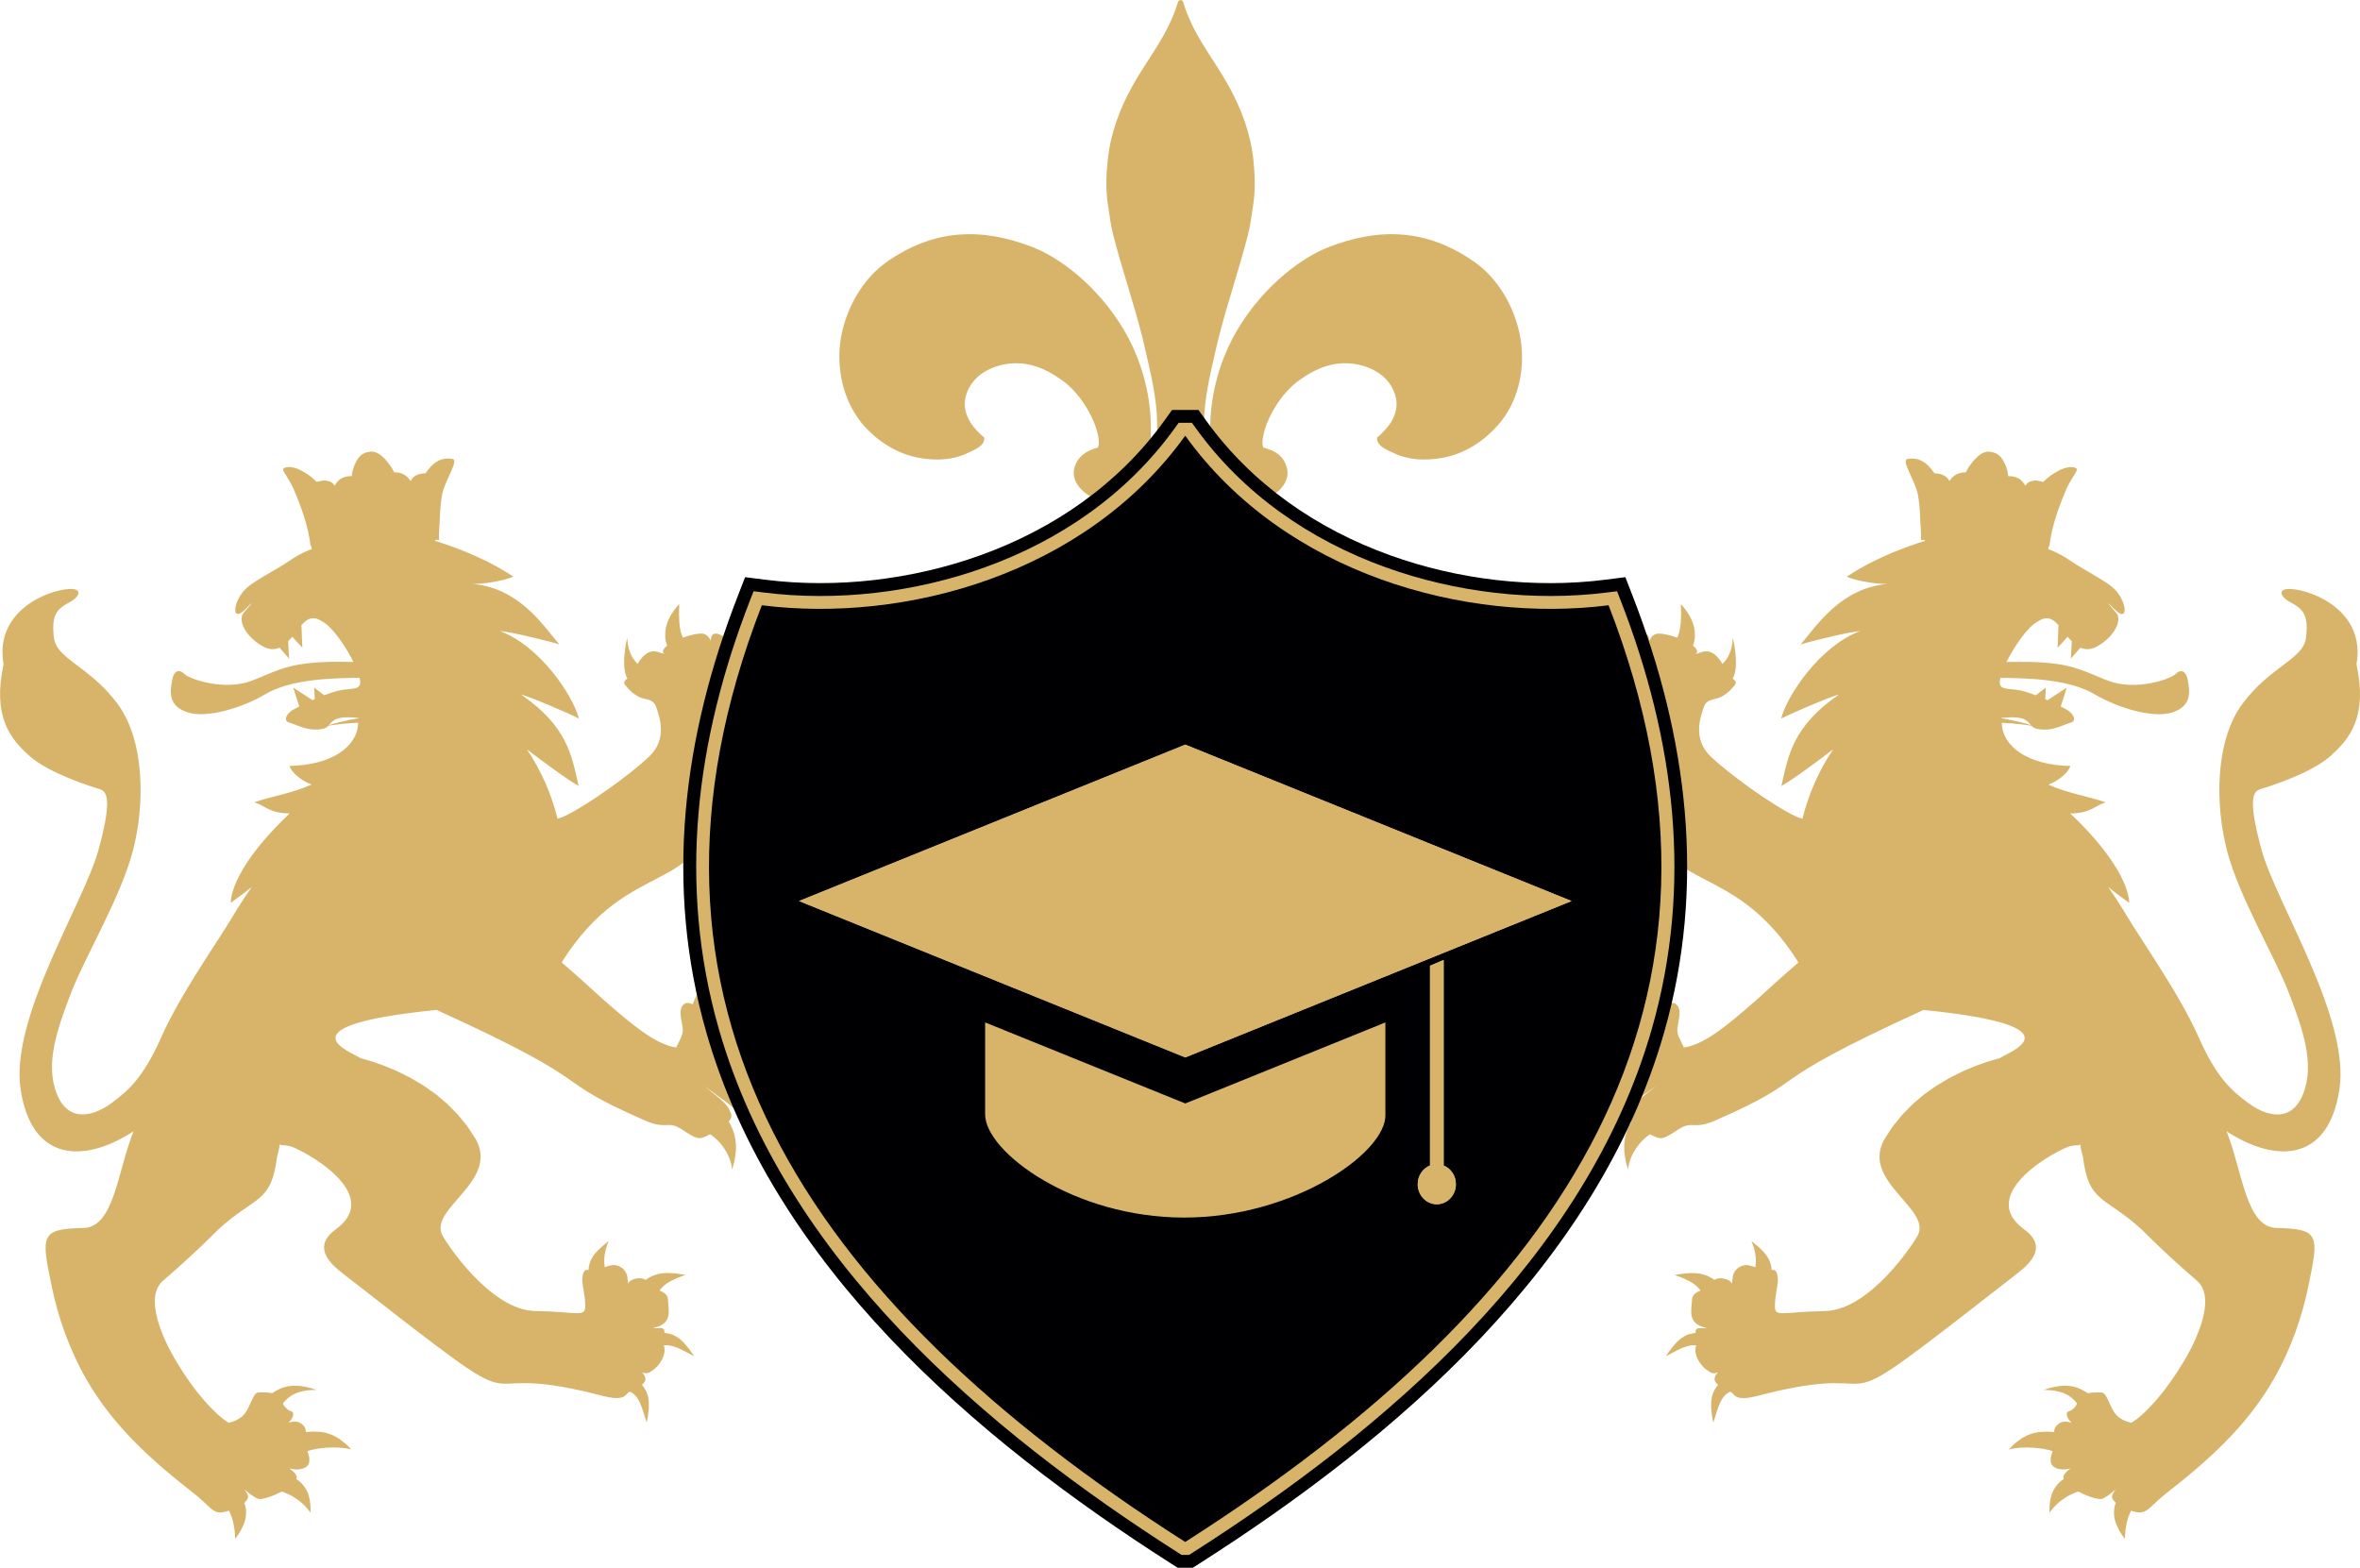
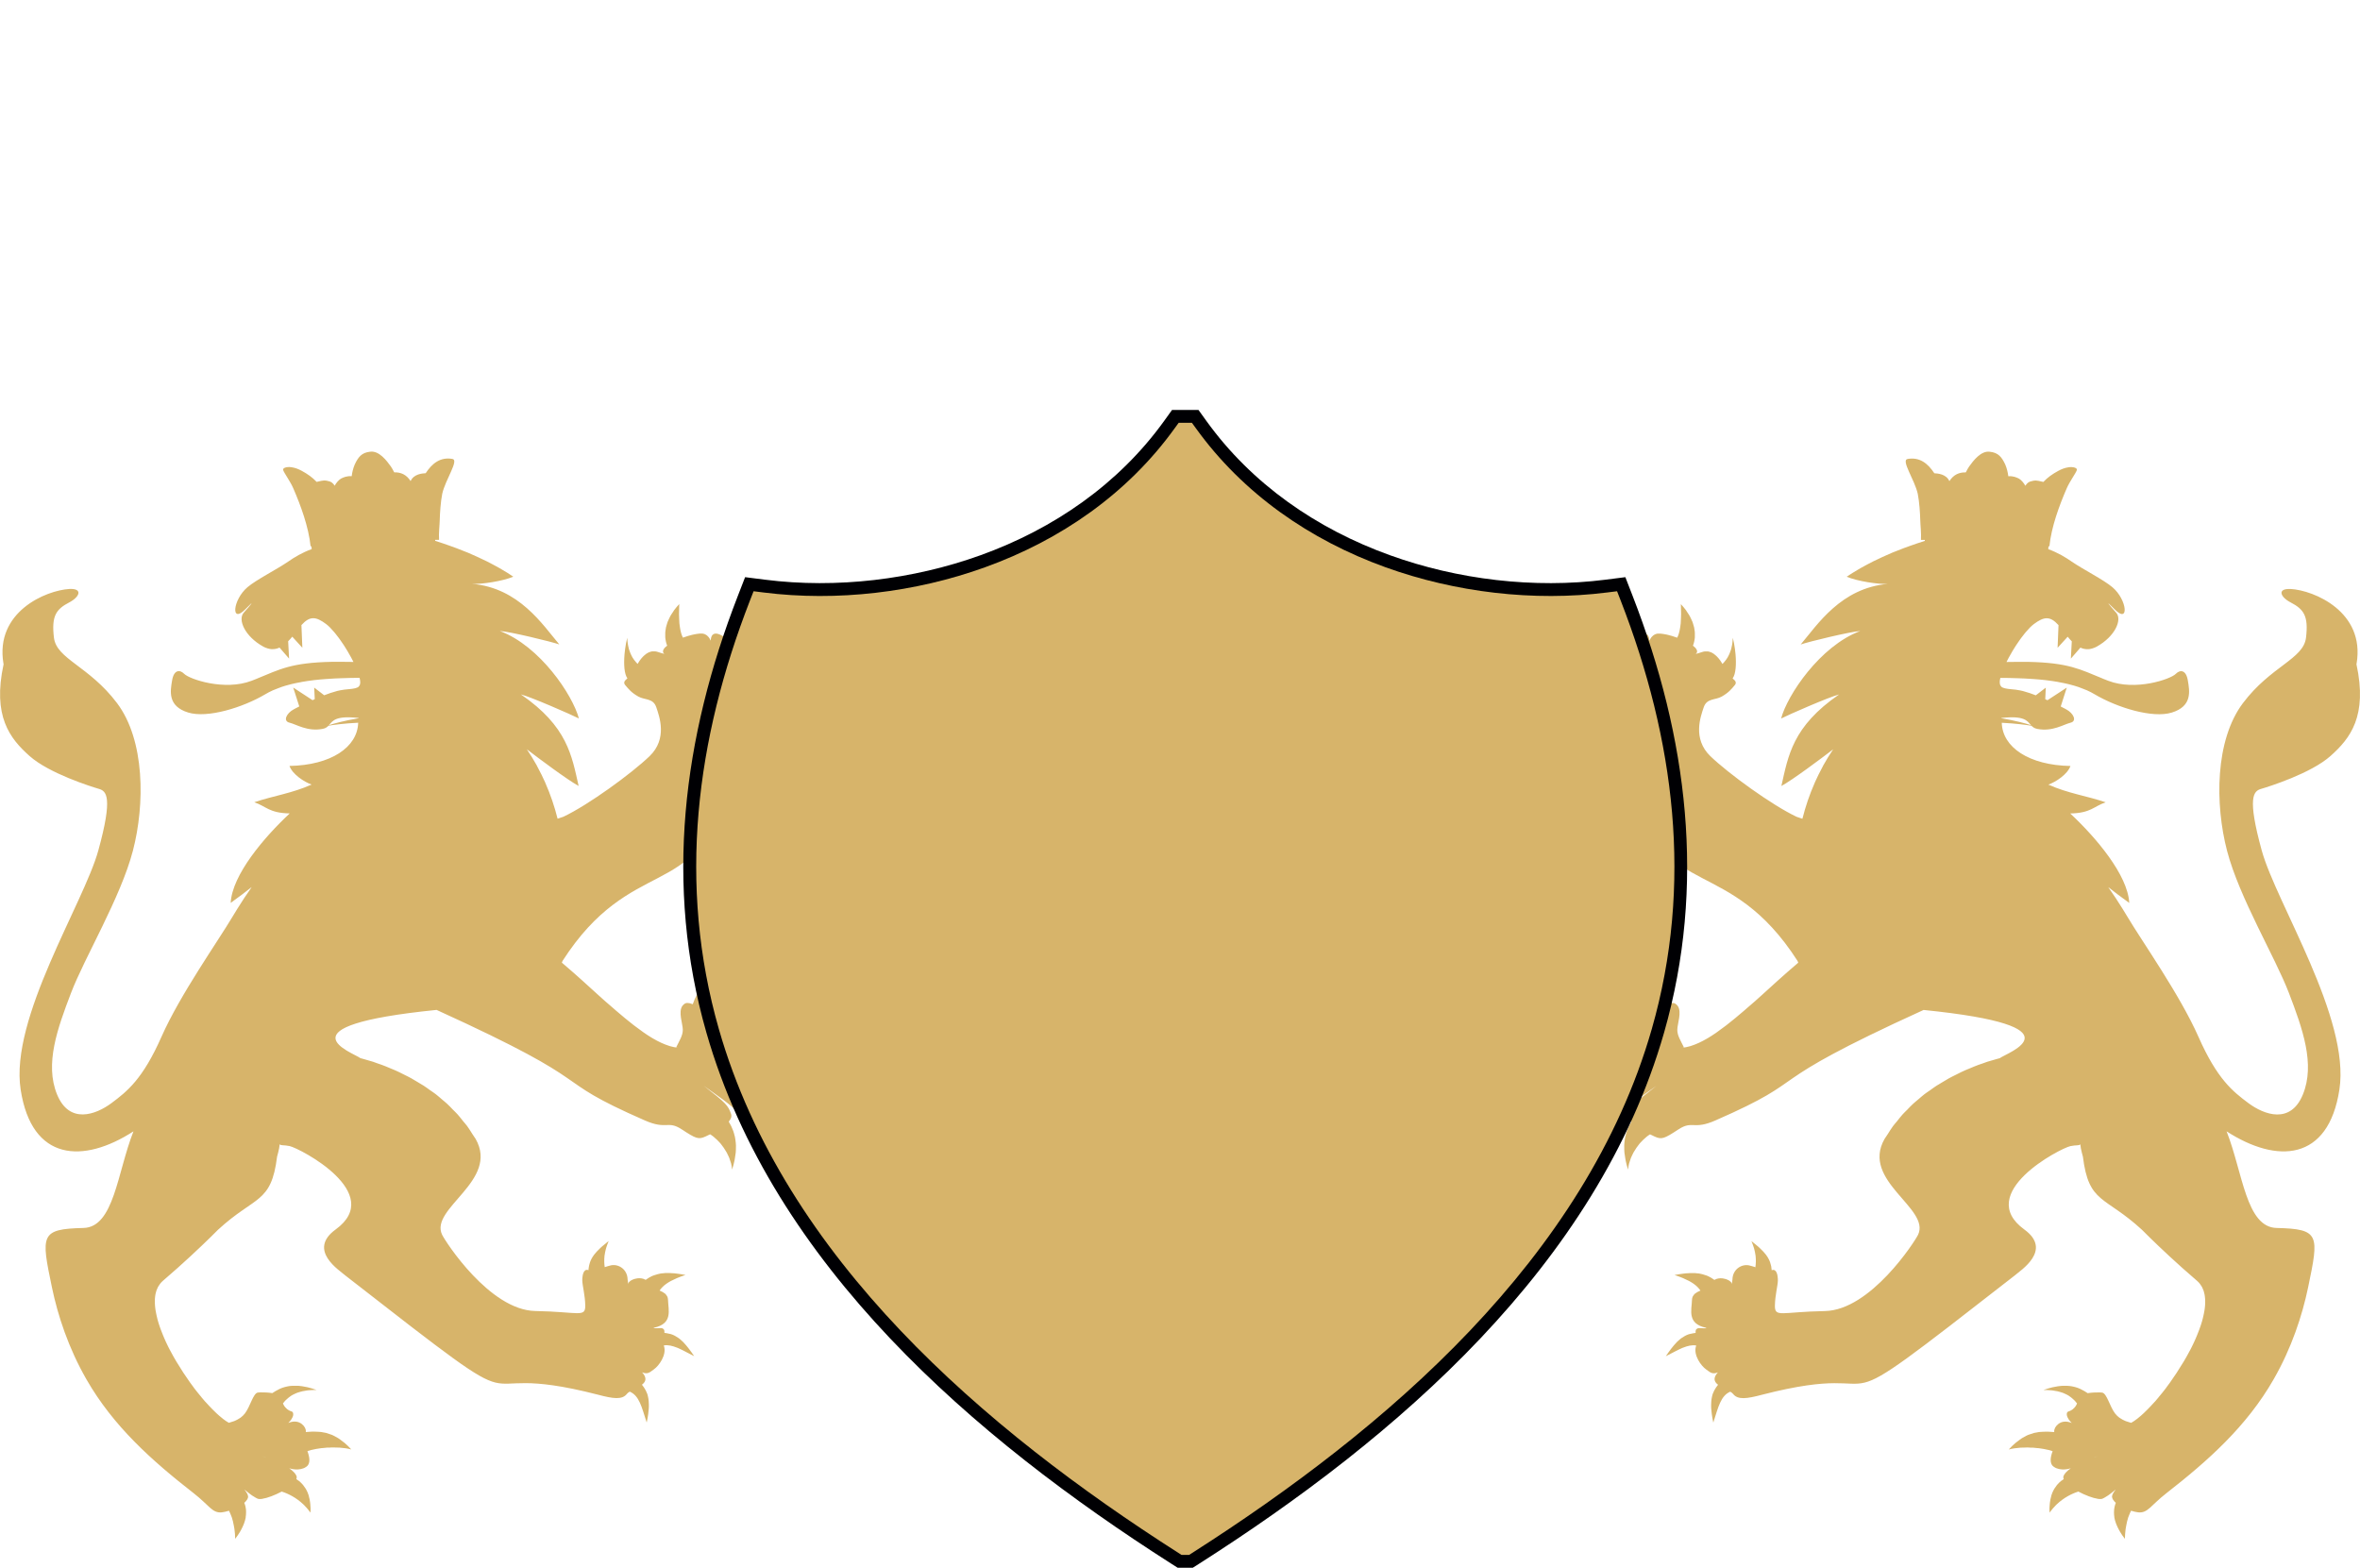
<svg xmlns="http://www.w3.org/2000/svg" viewBox="0 0 437.44 290.59">
  <defs>
    <style>.d{fill:#d7b46a;}.d,.e{fill-rule:evenodd;}.e{fill:#000003;}</style>
  </defs>
  <g id="a" />
  <g id="b">
    <g id="c">
      <path class="d" d="M48.86,269.98c.17,.05,.35,.09,.53,.15-.23-.08-.47-.15-.72-.2h.03c.05,.02,.1,.04,.16,.05m17.61-136.84v-.06h-.02c-4.29-.48-4.78,.55-5.48,1.33,.91-.3,2.89-.84,5.5-1.28h0Zm70.93,64.5c.23,.03,.45,.07,.67,.12,.24,.05,.47,.1,.7,.14,.58,.13,1.11,.25,1.59,.37h0c-.76-.4-2.26-.72-3.55-.85l-.12-.02c-.17,0-.34-.04-.51-.03-.2-.02-.39-.02-.56-.02,.64,.1,1.22,.18,1.77,.29h0ZM12.8,109.17c2.63-.15,1.98,1.48,.03,2.49-2.43,1.27-3.32,2.51-2.83,6.55,.49,3.96,6.5,5.23,11.69,12.11,5.19,6.89,5.19,18.77,2.94,27.38-2.28,8.71-8.93,19.71-11.47,26.36-2.51,6.57-4.9,13.17-2.58,18.81,2.28,5.56,7.17,3.76,10.09,1.59,2.88-2.15,5.78-4.41,9.27-12.31,3.46-7.81,10.43-17.64,13.18-22.27,.21-.36,.44-.73,.69-1.13,.04-.07,.09-.14,.14-.23,.78-1.26,1.7-2.68,2.7-4.09-.06,.05-.13,.1-.19,.14-.51,.4-1.03,.81-1.59,1.23-.65,.48-1.35,1.01-2.11,1.55,.27-5.19,6.19-12.15,10.94-16.58-3.84-.07-4.38-1.34-6.57-2.07,3.61-1.22,6.92-1.63,10.63-3.28-1.38-.47-3.58-1.93-4.1-3.45,7.68-.14,12.61-3.47,12.73-8.01-2.69,.13-4.66,.41-5.5,.55l-.08,.08s0,0,0,0l-.21,.18s-.05,.03-.08,.05c-.06,.04-.14,.08-.22,.12-.03,0-.06,.03-.1,.05-.11,.04-.25,.08-.4,.11-2.8,.55-4.91-.86-6.14-1.15-1.25-.29-.59-1.76,.85-2.51,.21-.11,.48-.25,.79-.41,.06-.03,.11-.05,.17-.09l-1.12-3.5,3.58,2.34c.14-.06,.27-.13,.41-.19l-.1-2.14,1.85,1.42c.41-.16,.83-.31,1.23-.45h.02c.4-.13,.79-.25,1.16-.35,.36-.09,.71-.15,1.04-.2,.09-.02,.16-.03,.24-.04,.42-.06,.81-.09,1.16-.12,.09,0,.19-.02,.28-.03,.14-.02,.25-.04,.36-.06s.23-.04,.33-.07c.1-.02,.18-.07,.27-.1,.08-.02,.16-.07,.23-.12,.07-.05,.12-.11,.16-.18,.05-.06,.1-.13,.13-.21s.05-.18,.06-.29c0-.1,.02-.22,0-.34,0-.13-.03-.27-.06-.43,0-.07-.04-.16-.05-.24-1.09,0-2.13,.02-3.11,.06h-.04c-.98,.03-1.9,.07-2.78,.14h-.05c-.86,.06-1.68,.13-2.46,.22-.04,0-.08,.01-.12,.02-.74,.09-1.45,.19-2.12,.31-.08,.01-.15,.04-.22,.05-.62,.11-1.22,.23-1.78,.37-.13,.03-.25,.07-.37,.1-.49,.13-.97,.26-1.42,.42-.23,.07-.44,.16-.66,.25-.32,.13-.64,.24-.94,.37-.51,.23-.99,.48-1.44,.75-4.15,2.45-10.68,4.47-14.26,3.37-3.84-1.18-3.32-3.97-2.98-5.96,.33-1.99,1.44-2.03,2.24-1.21,.98,.99,7.46,3.21,12.5,1.28,.35-.14,.7-.27,1.02-.4,.03-.02,.06-.03,.1-.05,4.07-1.65,6.21-2.91,13.77-3.06h1.98c.57,0,1.17,.02,1.8,.02h.2c-.13-.26-.28-.54-.42-.81l-.24-.42c-.14-.24-.28-.49-.42-.74l-.33-.54c-.13-.21-.26-.41-.39-.62-.24-.36-.48-.72-.73-1.06-.08-.1-.15-.2-.22-.3-.2-.26-.4-.52-.59-.76-.08-.1-.17-.21-.25-.3-.19-.22-.37-.42-.55-.61-.07-.08-.14-.16-.21-.23-.25-.24-.48-.46-.7-.62-1.89-1.42-3.03-1.54-4.56,.15l-.03,.03,.17,4.2-1.87-2.05c-.24,.29-.49,.59-.76,.85l.17,3.21-1.77-2.04c-.42,.2-.87,.3-1.35,.29-.05,0-.09-.01-.14,0-.18-.01-.37-.04-.56-.1-.07,0-.13-.03-.19-.05-.25-.07-.5-.17-.76-.31-3.45-1.91-4.78-5.03-3.63-6.3,1.29-1.44,2.31-2.7,.33-.67-2.79,2.87-2.39-1.72,.36-4.05,1.66-1.41,5.41-3.28,7.56-4.76,1.11-.77,2.54-1.65,4.34-2.3l-.04-.52h-.16c-.38-3.64-1.84-7.59-3.21-10.75-.58-1.34-1.67-2.77-1.88-3.39-.13-.38,.64-.65,1.54-.52,.73,.11,1.29,.34,1.91,.67,1.07,.58,1.97,1.21,2.76,2.05,1.46-.36,1.52-.29,2.13-.16,.6,.12,.86,.36,1.22,.87,.21-.47,.81-1.14,1.18-1.33,.49-.24,1.05-.49,1.97-.44,.07-.67,.28-1.51,.56-2.16,.64-1.36,1.26-2.22,2.9-2.38,1.61-.19,3,1.62,3.81,2.76,.15,.19,.37,.63,.61,1.07,1.22-.03,2.25,.4,3.04,1.62,.59-1.33,2.18-1.42,2.79-1.46,1.21-1.84,2.72-3.03,4.94-2.65,1.31,.2-1.29,3.83-1.87,6.46-.3,1.53-.43,3.59-.46,4.8-.03,1.14-.21,2.47-.13,3.74h-.73l.02,.19,1.38,.45c.4,.14,.81,.28,1.21,.42,.43,.15,.87,.3,1.3,.47,.74,.28,1.47,.56,2.19,.86,.33,.14,.65,.29,.97,.43,.63,.27,1.24,.56,1.84,.85,.2,.09,.4,.18,.6,.28,.78,.39,1.53,.8,2.26,1.2,.2,.11,.38,.22,.57,.33,.75,.43,1.47,.88,2.15,1.35-1.91,.82-5.89,1.43-7.61,1.33,8.67,.76,13.04,7.56,16.14,11.23-1.5-.53-9.24-2.39-11.04-2.5,7.46,2.78,13.52,11.89,14.67,16.22-1.3-.67-8.93-4.01-10.75-4.46,8.66,5.95,9.43,11.38,10.7,16.97-2.03-1.1-7.36-5.08-9.6-6.8,.65,.95,1.25,1.95,1.82,2.96,.06,.11,.11,.23,.17,.34,.5,.93,.98,1.88,1.41,2.85,0,.02,0,.04,.02,.06,.95,2.15,1.71,4.39,2.28,6.66l1.07-.36c4.61-2.17,12.67-8.04,15.99-11.24,3.35-3.24,1.81-7.34,1.24-9.04-.57-1.73-2.12-1.32-3.33-2-1.26-.71-1.8-1.36-2.46-2.16-.09-.11-.13-.22-.15-.31v-.09c0-.06,0-.13,.03-.2,0-.03,.03-.07,.05-.1,.03-.05,.08-.12,.14-.18,.02-.02,.04-.05,.07-.07,.08-.08,.17-.16,.28-.25,0,0,0-.01,0-.03-.57-.81-.68-2.56-.53-4.38,0-.07,.02-.14,.02-.21,.02-.29,.06-.58,.1-.86,.03-.22,.06-.42,.1-.63,.02-.15,.04-.3,.07-.43,.07-.35,.14-.68,.22-1,0,.4,.06,.74,.1,1.08,.02,.11,.04,.2,.05,.3,.04,.23,.09,.44,.14,.64,.03,.1,.06,.19,.09,.29,.06,.17,.12,.34,.19,.51,.03,.09,.07,.16,.1,.24,.07,.16,.14,.3,.22,.44,.03,.06,.07,.13,.1,.18,.09,.15,.18,.28,.27,.4,.08,.12,.17,.22,.25,.31,.04,.06,.09,.12,.13,.16,.1,.11,.19,.2,.28,.3h0c.09-.16,.19-.31,.29-.46,.03-.04,.06-.09,.08-.13,.08-.12,.17-.22,.26-.34,.04-.05,.08-.09,.12-.15,.09-.1,.19-.21,.29-.31,.04-.03,.07-.07,.1-.1,.14-.13,.28-.25,.42-.35,.03-.03,.07-.05,.1-.07,.12-.08,.23-.14,.36-.21,.06-.03,.11-.04,.17-.07,.11-.04,.22-.08,.33-.1,.06-.01,.13-.03,.19-.04,.12,0,.24-.01,.37,0h.18c.19,.03,.38,.06,.59,.14,.32,.12,.69,.22,1.08,.32,.26,.07,.26,.06,0-.01-.12-.1-.18-.2-.21-.31,0-.02,0-.04,0-.06,0-.1,0-.19,.03-.29,0-.02,.02-.05,.03-.08,.05-.11,.12-.21,.21-.31,.02-.02,.03-.04,.05-.08,.12-.12,.27-.25,.44-.38h0c-.09-.23-.16-.46-.22-.71,0-.03,0-.06-.02-.1-.05-.23-.09-.47-.11-.72,0-.06,0-.12,0-.19,0-.22,0-.46,0-.69,0-.1,.03-.21,.03-.31,.03-.21,.05-.43,.1-.65,.03-.14,.08-.28,.12-.43,.05-.19,.11-.39,.18-.59,.07-.18,.16-.36,.25-.55,.08-.16,.15-.34,.25-.52,.12-.23,.29-.46,.45-.7,.09-.14,.16-.27,.26-.41,.28-.37,.59-.75,.95-1.13-.02,.65-.03,1.26-.04,1.85,0,.21,.01,.41,.02,.62,0,.38,.02,.74,.05,1.09,.02,.24,.06,.45,.09,.67,.04,.31,.1,.61,.17,.9,.05,.23,.13,.44,.2,.66,.05,.15,.12,.29,.19,.43,.35-.13,.71-.24,1.06-.35h.03c.35-.1,.7-.2,1.01-.26,.01,0,.02-.01,.03,0,.3-.06,.58-.11,.84-.13,.05,0,.09-.01,.14-.02,.24-.01,.46,0,.64,.02,.21,.04,.39,.12,.56,.23,.06,.03,.12,.08,.17,.12,.09,.08,.18,.16,.26,.26,.06,.08,.12,.13,.17,.22,.01,.01,.02,.04,.03,.06,.08,.13,.15,.27,.21,.4,0-.02,0-.04,.01-.07,.01-.22,.05-.4,.09-.55,.02-.06,.04-.09,.06-.14,.04-.09,.07-.18,.12-.23,.03-.05,.08-.08,.11-.11,.05-.04,.09-.08,.14-.11,.06-.03,.12-.04,.18-.06,.05-.02,.09-.02,.14-.03h.24s.08,.01,.12,.02c.1,.03,.21,.05,.31,.09,.03,.02,.06,.03,.09,.03,.13,.05,.26,.11,.39,.18,0,0,.01,0,.02,.01,.15,.07,.3,.16,.45,.26,.37-.76,.84-1.38,1.5-1.89,.02,0,.05-.04,.07-.06,.16-.11,.34-.21,.52-.31,.12-.07,.23-.13,.36-.18,.17-.08,.36-.16,.55-.23,.18-.06,.37-.11,.56-.17s.38-.11,.58-.15c.27-.06,.56-.1,.86-.14,.19-.03,.36-.06,.55-.09,.52-.06,1.08-.1,1.7-.12-.32,.21-.63,.44-.93,.67-.11,.08-.21,.17-.32,.26-.18,.14-.36,.29-.52,.43-.13,.12-.25,.23-.37,.35-.13,.12-.25,.25-.37,.37-.14,.15-.27,.28-.39,.43-.08,.09-.16,.19-.24,.28-.14,.17-.28,.35-.41,.52-.01,.02-.02,.03-.04,.05-.49,.69-.85,1.39-1.04,2.07h0c.09,.09,.17,.16,.26,.23,.1,.1,.2,.19,.29,.27,.06,.04,.1,.08,.15,.13,.17,.14,.32,.27,.42,.35,1.18,.87,.98,2.54,.26,3.36v.08h0c.09-.09,.19-.12,.3-.14h.08c.09,0,.18,.01,.28,.04,.02,0,.04,0,.07,.02,.25,.09,.5,.28,.75,.54h0c.09-.07,.19-.12,.29-.19,.2-.14,.4-.28,.62-.39,.14-.06,.3-.12,.44-.18,.19-.08,.38-.16,.59-.21,.17-.06,.34-.09,.52-.13,.21-.04,.42-.08,.63-.11,.18-.02,.37-.04,.57-.05,.23-.01,.47-.03,.71-.03,.19,0,.39,0,.59,.01,.26,.01,.53,.04,.81,.06,.19,.03,.38,.04,.58,.07,.32,.04,.65,.1,.98,.16,.17,.04,.33,.06,.51,.11,.51,.09,1.04,.22,1.57,.37-.47,.08-.92,.14-1.35,.21-.22,.03-.42,.07-.62,.11-.2,.03-.41,.07-.6,.12-.24,.05-.47,.1-.69,.16-.14,.03-.28,.07-.41,.1-.24,.07-.46,.15-.68,.22-.11,.03-.21,.06-.32,.11-.23,.09-.44,.17-.65,.27-.08,.03-.17,.07-.25,.12-.21,.1-.42,.22-.61,.34-.07,.04-.13,.09-.2,.14-.2,.13-.39,.27-.57,.42-.05,.04-.09,.09-.14,.13-.19,.17-.38,.34-.55,.53h0c.27,.49,.45,.84,.45,.84-.02,.24-.04,.51-.09,.79-.01,.08-.04,.18-.05,.26-.03,.19-.07,.4-.13,.6-.03,.12-.06,.24-.1,.36-.06,.19-.11,.37-.18,.57-.05,.12-.1,.27-.16,.4-.08,.19-.17,.37-.26,.56-.07,.14-.14,.27-.22,.41-.11,.18-.22,.38-.34,.56-.1,.14-.18,.28-.28,.42-.14,.19-.31,.39-.48,.58-.1,.11-.19,.24-.3,.35-.27,.29-.57,.56-.9,.83-.02,.02-.03,.04-.06,.06,.02,.11,.02,.2,.04,.31,.04,.24,.08,.49,.1,.73,.03,.31,.04,.62,.04,.93,0,.24,0,.48-.02,.72-.04,.45-.12,.91-.23,1.37-.07,.27-.15,.55-.24,.82-.11,.35-.22,.69-.37,1.05-.11,.26-.24,.54-.37,.8-.16,.31-.33,.63-.51,.95-.16,.27-.32,.54-.49,.81-.23,.36-.48,.69-.75,1.04-.22,.3-.44,.59-.68,.89-.37,.45-.75,.9-1.17,1.35l-.23,1.14c-4.2,18.78-16.58,10.47-29.2,30.14-.04,.11-.1,.22-.13,.32,.02,0,.03,.03,.05,.04,2.73,2.32,4.95,4.37,6.59,5.86,.51,.47,.97,.88,1.37,1.23,.55,.49,1.09,.95,1.62,1.4,.13,.12,.27,.24,.41,.36,1.12,.96,2.21,1.87,3.27,2.69,.09,.07,.19,.14,.28,.21,1.08,.83,2.13,1.57,3.14,2.17,.06,.03,.13,.08,.19,.11,1.03,.6,2.02,1.06,2.98,1.36,.05,.02,.1,.04,.16,.05,.49,.14,.96,.24,1.44,.28-.1-.03-.2-.04-.3-.08,.57-1.18,1.24-2.17,1.22-3.27s-.87-3.28-.08-4.39c.13-.18,.26-.29,.39-.38,.04-.03,.07-.05,.11-.07,.12-.05,.24-.1,.36-.1h.05c.14,0,.29,.02,.44,.05,.04,.02,.09,.04,.14,.04,.13,.04,.27,.08,.41,.14h.02s0-.02,.02-.04c.11-.31,.22-.61,.35-.9,.03-.07,.06-.13,.1-.2,.11-.24,.23-.48,.36-.7,.05-.09,.11-.16,.16-.23,.12-.19,.25-.39,.41-.56,.07-.08,.17-.15,.24-.24,.15-.15,.31-.31,.49-.45,.1-.08,.24-.14,.36-.22,.18-.11,.35-.23,.57-.33,.16-.08,.36-.14,.54-.21,.21-.08,.4-.17,.64-.23,1.13-.26,2.11-.37,3.28-.44-.33,.23-.63,.43-.92,.62-.13,.09-.24,.17-.36,.24l-.45,.33c-.15,.11-.29,.22-.42,.33-.09,.07-.18,.15-.26,.21-.14,.12-.27,.25-.4,.37l-.17,.17c-.12,.14-.23,.26-.33,.4-.04,.05-.07,.09-.11,.15-.1,.15-.19,.29-.26,.44-.02,.04-.04,.09-.06,.13-.07,.16-.12,.32-.16,.49,0,.03,0,.07-.02,.1-.04,.19-.06,.38-.07,.59,.24-.05,.48-.1,.7-.13,0,0,.01,0,.02,0,.22-.03,.44-.05,.64-.05,.07,0,.13,.02,.19,0,.14,0,.28,.02,.4,.04,.18,.05,.34,.12,.48,.22,.12,.1,.25,.21,.39,.32,.09,.07,.17,.15,.26,.22,.05,.05,.1,.1,.16,.15,.11,.1,.21,.2,.32,.32,.03,.03,.05,.05,.08,.09,.12,.12,.22,.26,.32,.41,0,0,.01,0,.02,.03,.45,.63,.68,1.37,.37,2.17h0c.22-.16,.4-.32,.51-.47,.11-.15,.27-.28,.45-.38,.05-.04,.11-.07,.16-.1,.15-.07,.31-.13,.49-.18,.06-.03,.12-.04,.18-.07,.21-.04,.44-.07,.67-.08,.16,0,.31,0,.48,0h.23c.63,.03,1.29,.15,1.91,.37,.24-.08,.5-.17,.75-.24,.09-.02,.18-.04,.28-.08,.23-.05,.47-.1,.71-.14,.15-.02,.3-.05,.46-.08,.22-.03,.44-.06,.67-.07,.19,0,.38-.03,.58-.04h.61c.22,0,.44,0,.67,.03,.19,0,.36,.04,.55,.06,.24,.03,.47,.09,.7,.13,.16,.04,.32,.07,.47,.12,.25,.07,.49,.17,.73,.26,.11,.06,.24,.09,.35,.15,.34,.16,.65,.37,.92,.62-.72,.06-1.38,.17-2,.3-.22,.05-.43,.12-.63,.17-.37,.09-.73,.19-1.06,.32-.23,.07-.44,.16-.65,.26-.27,.12-.51,.23-.75,.38-.2,.1-.4,.22-.57,.33-.04,.03-.07,.06-.11,.09,.06,.18,.11,.38,.15,.57,.01,.05,.03,.11,.04,.16,.04,.2,.07,.41,.09,.61v.09c.07,.62,.07,1.21,.03,1.75,0,.08,0,.17-.02,.25-.01,.12-.02,.21-.04,.32-.02,.12-.03,.23-.05,.33-.01,.06-.02,.13-.03,.18-.04,.16-.06,.29-.1,.4-.03,.1-.09,.22-.18,.35-.03,.04-.07,.08-.1,.14-.06,.08-.12,.16-.2,.24-.06,.06-.12,.12-.18,.19-.06,.06-.13,.12-.2,.2-.09,.07-.17,.15-.27,.23-.05,.03-.09,.07-.15,.11-.12,.09-.23,.18-.36,.25,0,0-.02,.02-.02,.02-.46,.3-.94,.51-1.32,.54,.36,.11,.67,.22,.96,.33,.08,.04,.16,.07,.24,.1,.28,.12,.52,.23,.73,.34,.04,.03,.07,.05,.11,.06,.18,.12,.33,.23,.45,.33,.03,.03,.06,.05,.08,.08,.12,.11,.21,.24,.27,.35,.02,.03,.02,.05,.03,.09,.04,.12,.07,.24,.04,.37-.02,.12-.08,.26-.16,.41-.05,.11-.1,.22-.17,.35,.36,.21,.7,.48,1.02,.8,.04,.03,.07,.06,.11,.1,.13,.12,.26,.27,.39,.43,.09,.11,.18,.21,.27,.33,.11,.14,.21,.27,.31,.43,.18,.27,.35,.56,.52,.89,.07,.12,.13,.26,.19,.39,.13,.26,.27,.56,.4,.87,.06,.14,.12,.27,.17,.42,.18,.47,.35,.96,.53,1.5-.29-.26-.57-.5-.85-.72-.14-.11-.28-.21-.43-.33-.13-.09-.27-.2-.4-.29-.17-.12-.34-.22-.51-.33-.1-.06-.2-.12-.29-.18-.19-.11-.38-.2-.57-.3-.07-.03-.14-.07-.22-.1-.2-.1-.4-.17-.6-.26l-.16-.06c-.21-.07-.42-.14-.63-.2-.03,0-.07-.02-.1-.04-.22-.05-.43-.09-.65-.13-.02,0-.04-.02-.06-.02-.22-.03-.43-.06-.63-.08h-.03c-.24,.28-.47,.54-.69,.79-.09,.11-.18,.2-.27,.29-.05,.06-.11,.13-.16,.18-.16,.16-.31,.32-.44,.43-1.16,1.04-2.55,1.37-3.3,.2-.76-1.16-4.09-3.38-6.17-4.88,4.04,3.14,4.51,3.59,5.07,5.27,.06,.18,.05,.37,0,.56,0,.02,0,.05-.02,.08-.06,.17-.16,.34-.28,.51-.03,.04-.07,.1-.11,.15-.01,.02-.03,.04-.04,.07,.06,.09,.11,.2,.16,.29,.1,.18,.2,.34,.29,.53,.06,.11,.1,.24,.15,.35,.08,.19,.16,.39,.24,.58,.05,.12,.09,.26,.12,.39,.06,.21,.12,.42,.17,.63,.03,.15,.06,.29,.08,.44,.04,.23,.07,.46,.09,.71,.01,.15,.02,.32,.03,.48,0,.26,0,.54-.01,.82-.01,.17-.01,.34-.03,.51-.03,.32-.09,.67-.15,1.01-.03,.16-.05,.31-.08,.47-.11,.52-.25,1.08-.45,1.67-.02-.38-.09-.75-.17-1.11-.03-.12-.08-.23-.12-.37-.07-.23-.14-.46-.23-.69-.06-.15-.13-.29-.2-.44-.09-.19-.18-.38-.27-.55-.09-.16-.19-.32-.29-.47-.09-.15-.18-.29-.28-.44-.12-.18-.26-.35-.38-.51-.08-.09-.16-.2-.23-.3-.16-.18-.33-.36-.5-.52-.05-.05-.1-.11-.15-.15-.19-.19-.39-.36-.57-.51-.02-.03-.04-.04-.06-.05-.21-.17-.41-.31-.61-.43h0s-.06,.02-.1,.04c-.29,.14-.56,.27-.75,.36-1.31,.6-1.77,.42-4.42-1.32-2.62-1.72-2.75,.15-6.85-1.66-18.81-8.23-6.84-6.02-38.59-20.48-29.87,3.02-15.39,7.94-14.12,8.94,.2,.05,.41,.11,.62,.17,.57,.16,1.14,.32,1.72,.5,.27,.08,.53,.19,.8,.29,.53,.18,1.05,.35,1.57,.57,.32,.12,.64,.27,.95,.4,.48,.19,.95,.39,1.43,.62,.35,.17,.71,.36,1.06,.53,.43,.22,.87,.42,1.29,.66,.38,.22,.75,.45,1.13,.67,.39,.24,.79,.46,1.18,.71s.77,.54,1.15,.81c.36,.25,.72,.48,1.07,.75,.39,.3,.76,.64,1.13,.95,.32,.28,.65,.53,.96,.82,.38,.35,.73,.72,1.09,1.1,.28,.29,.59,.56,.86,.87,.36,.39,.68,.83,1.02,1.25,.25,.3,.52,.6,.76,.92,.35,.47,.65,.98,.97,1.48,.19,.31,.41,.6,.6,.9,4.43,7.78-8.55,12.84-6.22,17.75,.6,1.26,8.81,13.99,17.28,14.15,8.09,.15,9.3,1.27,9.26-1.04-.03-1.86-.53-3.67-.55-4.61,0-.23,0-.5,.05-.75h0c.02-.14,.04-.25,.06-.37,.02-.08,.05-.16,.08-.22,0-.04,.02-.08,.03-.11,.17-.4,.46-.64,.9-.48h.03c0-.22,.04-.45,.08-.67,0-.08,.04-.17,.05-.25,.04-.16,.08-.33,.14-.5,.03-.09,.07-.18,.1-.27,.08-.2,.19-.42,.32-.63,.02-.03,.04-.08,.06-.11,.16-.26,.36-.52,.59-.78,.07-.09,.16-.18,.24-.27,.19-.21,.4-.41,.64-.64,.1-.09,.2-.18,.31-.28,.36-.31,.75-.63,1.21-.99-.19,.45-.33,.87-.46,1.27-.04,.11-.06,.23-.09,.34-.08,.3-.14,.6-.18,.89,0,.08-.03,.17-.04,.25-.08,.76-.06,1.44,.04,2.09,.07,.43,.07,.43,0,0,.41-.13,.81-.26,1.18-.34,1.42-.28,3.03,.77,3.06,2.63l.13,.87v-.05c0-.11,.05-.22,.12-.32,.02-.03,.06-.05,.09-.09,.06-.06,.12-.12,.21-.18,.05-.04,.11-.07,.17-.1,.08-.05,.16-.08,.25-.12s.17-.07,.27-.1c.07,0,.13-.04,.2-.05,.13-.03,.25-.06,.39-.08h.02c.52-.06,1.05,.02,1.47,.27,0,0,.02,0,.03,.02t.02-.02c.15-.11,.32-.21,.48-.32,.07-.04,.15-.09,.22-.13,.15-.07,.3-.17,.46-.24,.1-.04,.23-.09,.34-.13,.22-.08,.46-.16,.71-.22,.19-.05,.38-.1,.59-.13,.14-.03,.3-.03,.45-.04,.21-.03,.43-.05,.66-.04,.16,0,.33,0,.5,0,.27,0,.56,.02,.86,.05,.17,.02,.33,.03,.5,.06,.49,.06,1.01,.14,1.59,.25-.55,.18-1.05,.36-1.51,.55-.07,.03-.13,.05-.2,.09-1.44,.61-2.45,1.3-3.09,2.24h0c.05,.03,.1,.06,.15,.08,.15,.07,.29,.14,.44,.21,.09,.05,.16,.1,.23,.16,.09,.06,.18,.11,.26,.18,.08,.07,.12,.16,.18,.25,.06,.07,.12,.13,.16,.22,.08,.18,.14,.38,.14,.63,.06,1.93,.94,4.4-2.6,5.17l-.06,.09h.58c.2,0,.39,0,.55-.02,.2-.02,.36,0,.48,.04,.07,.02,.11,.07,.16,.1,.03,.03,.08,.05,.11,.08,.04,.07,.07,.15,.09,.23,0,.03,.02,.04,.02,.06,0,.12,0,.23,0,.37,.05,0,.1,0,.15,.02,.12,.02,.24,.03,.36,.06,.16,.02,.31,.05,.46,.1,.09,.03,.18,.04,.27,.06,.23,.08,.47,.17,.7,.3,.05,.02,.1,.06,.15,.09,.19,.11,.39,.23,.59,.37,.08,.06,.17,.14,.26,.21,.17,.14,.34,.29,.52,.47,.09,.1,.19,.2,.28,.31,.19,.19,.38,.43,.58,.68,.09,.12,.18,.21,.27,.34,.3,.39,.6,.82,.93,1.31-.42-.21-.82-.42-1.2-.62-.17-.09-.34-.17-.5-.26-.19-.09-.38-.19-.57-.29-.07-.03-.14-.07-.21-.1-.2-.08-.39-.18-.58-.27-.04,0-.08-.02-.12-.04-.87-.35-1.65-.53-2.41-.42h-.03s0,.09,.03,.15c.51,1.61-.91,3.62-1.9,4.31-.13,.09-.25,.18-.37,.27-.05,.03-.1,.07-.14,.1-.29,.21-.57,.34-.93,.33h-.07c-.19,0-.4-.07-.65-.17-.17-.07-.17-.06,0,0,.12,.13,.22,.26,.3,.38h0c.5,.74,.35,1.28-.09,1.71h0c-.07,.07-.15,.14-.24,.21,0,.01,.02,.02,.03,.04,.12,.15,.23,.3,.34,.46,.04,.06,.07,.12,.11,.18,.17,.26,.31,.53,.43,.84,.03,.08,.07,.15,.1,.24,.04,.11,.06,.25,.1,.39,.04,.15,.07,.29,.09,.46,.03,.13,.04,.29,.05,.43,.02,.19,.03,.39,.03,.6v.48c0,.27-.04,.54-.07,.83-.02,.16-.03,.31-.05,.48-.07,.48-.15,1-.28,1.58-.94-2.91-1.37-4.96-3.14-5.73h0c-.23,.13-.41,.27-.53,.42-.88,1.14-2.57,.89-5.36,.15-27.46-7.07-7.63,8.44-46.86-22.12-.97-.89-7.07-4.65-1.77-8.5,9.3-6.75-6.61-15.04-8.52-15.46-1.09-.24-1.62-.05-1.85-.34-.04,.24-.06,.51-.1,.75-.11,.55-.24,1.04-.38,1.55-1.09,8.76-4.03,7.18-10.95,13.55-.33,.33-.79,.79-1.37,1.36-1.91,1.87-5.08,4.88-8.83,8.09-.19,.16-.36,.34-.51,.53-.05,.06-.08,.13-.13,.19-.1,.14-.19,.27-.27,.41-.05,.09-.08,.18-.12,.26-.06,.13-.12,.27-.18,.42-.03,.09-.06,.2-.08,.29-.04,.15-.08,.29-.11,.44-.02,.11-.03,.23-.05,.34-.02,.15-.04,.3-.05,.46,0,.12,0,.25,0,.36,0,.17,0,.33,0,.49,0,.12,0,.26,.02,.39,0,.17,.03,.34,.05,.51,.02,.14,.03,.27,.06,.41,.03,.18,.06,.36,.1,.54,.03,.14,.05,.29,.09,.42,.04,.19,.08,.37,.13,.56l.12,.45c.05,.18,.11,.38,.17,.56,.05,.15,.1,.31,.15,.45,.07,.2,.14,.39,.21,.59,.06,.15,.11,.31,.18,.46,.07,.2,.15,.39,.23,.58,.07,.16,.13,.32,.2,.48,.08,.19,.17,.39,.26,.59,.08,.16,.15,.32,.23,.49,.09,.19,.18,.39,.28,.58,.08,.16,.17,.34,.26,.51,.09,.18,.19,.35,.29,.53,.1,.18,.19,.37,.29,.54l.27,.48c.11,.2,.23,.41,.35,.6,.05,.1,.12,.2,.18,.29,.75,1.26,1.56,2.48,2.39,3.65,.02,.03,.04,.05,.06,.08,.2,.29,.41,.56,.61,.83,.03,.04,.06,.08,.08,.12,.21,.26,.41,.52,.62,.79,.03,.04,.05,.08,.08,.1,.21,.26,.41,.51,.62,.75l.09,.12c.21,.24,.41,.48,.61,.72,.03,.03,.06,.07,.09,.09,.2,.23,.41,.45,.62,.67,.02,.03,.04,.05,.07,.08,.21,.22,.41,.43,.61,.63,.02,.03,.04,.04,.06,.06,.2,.22,.41,.41,.61,.6,0,.01,.03,.03,.04,.04,.21,.18,.41,.36,.6,.54,0,0,.02,.01,.03,.02,.2,.17,.39,.33,.58,.48t0,.01c.39,.3,.76,.55,1.1,.74h.05c.1-.02,.21-.06,.32-.1,.21-.05,.42-.13,.63-.2,.11-.04,.21-.09,.32-.14,.22-.1,.43-.22,.63-.35,.09-.06,.19-.12,.27-.17,.28-.22,.56-.47,.8-.79,.97-1.3,1.51-3.68,2.35-3.84,.11-.02,.28-.03,.47-.04h.08c.58-.01,1.4,.02,2.16,.14h0c.08-.06,.17-.11,.25-.16,.11-.07,.23-.14,.35-.22,.2-.12,.42-.23,.64-.34,.06-.03,.11-.07,.18-.09,.28-.13,.58-.24,.9-.32,.1-.03,.22-.05,.33-.08,.23-.05,.46-.1,.71-.12,.14-.02,.29-.03,.43-.03,.25-.01,.51-.01,.78,0,.17,0,.33,0,.49,.03,.31,.02,.64,.08,.97,.15,.16,.03,.32,.06,.49,.09,.52,.13,1.07,.29,1.67,.5-.51,0-.98,.02-1.41,.06-.15,0-.28,.03-.42,.05-.26,.05-.52,.08-.76,.13-.15,.03-.28,.07-.42,.11-.2,.06-.39,.11-.56,.17-.13,.05-.25,.11-.37,.16-.16,.06-.3,.13-.44,.21-.11,.06-.21,.12-.31,.18-.13,.09-.25,.17-.36,.26-.08,.06-.18,.13-.25,.2-.11,.09-.21,.19-.31,.28-.07,.07-.14,.13-.2,.19-.1,.12-.2,.23-.29,.35-.04,.04-.08,.1-.12,.14,.07,.19,.16,.36,.27,.52,.05,.09,.12,.16,.18,.23,.1,.11,.21,.22,.32,.31,.06,.04,.12,.1,.18,.13,.2,.13,.4,.24,.63,.3,.15,.04,.23,.14,.29,.26,.02,.03,0,.07,.02,.12,.02,.1,.02,.21,0,.35,0,.05-.03,.1-.04,.16-.05,.15-.13,.31-.23,.47-.03,.05-.05,.09-.08,.14-.15,.21-.32,.42-.55,.64,1.04-.44,1.88-.27,2.45,.15h0c.13,.1,.25,.21,.36,.33,.02,.03,.04,.05,.06,.08,.07,.09,.15,.2,.21,.3,.03,.06,.05,.12,.08,.2,.03,.06,.06,.14,.07,.2,.03,.15,.04,.26,.02,.39v.03c.21-.02,.42-.04,.64-.04,.15-.01,.31-.03,.47-.03,.18,0,.35-.01,.53,0,.17,0,.34,.01,.52,.02,.17,0,.34,.01,.51,.03,.19,.01,.37,.05,.56,.09,.17,.02,.33,.06,.51,.09,.2,.05,.4,.12,.61,.2,.17,.05,.33,.11,.5,.17,.22,.09,.45,.22,.67,.34,.16,.09,.32,.16,.48,.27,.25,.16,.52,.37,.78,.57,.14,.11,.27,.19,.41,.31,.41,.35,.82,.74,1.24,1.21-.34-.09-.7-.17-1.07-.22-.12-.02-.26-.02-.38-.04-.25-.02-.49-.06-.75-.08-.18-.01-.36,0-.53-.01-.21,0-.41,0-.62-.02-.23,0-.45,0-.67,.03h-.46c-.27,.02-.53,.05-.79,.08-.09,.01-.19,0-.28,.02-.3,.04-.59,.08-.86,.13-.04,0-.08,.01-.12,.02-.3,.05-.58,.12-.84,.18h-.03c-.26,.06-.5,.13-.71,.21h-.02c.06,.19,.12,.38,.18,.56,0,.06,.03,.11,.04,.17,.05,.2,.1,.39,.12,.59v.03c.03,.19,.02,.39,0,.57,0,.05,0,.08-.02,.14-.03,.17-.09,.36-.2,.52-.07,.11-.17,.21-.28,.29-.04,.04-.08,.06-.13,.09-.08,.06-.16,.11-.25,.15-.06,.03-.13,.05-.19,.08-.08,.04-.17,.06-.26,.08s-.17,.05-.26,.07c-.07,.01-.14,.01-.21,.03-.11,.02-.23,.03-.35,.04h-.05c-.49,.01-1-.06-1.47-.21h-.03c.16,.11,.32,.23,.46,.35,.17,.14,.31,.29,.44,.42,.05,.05,.09,.12,.14,.17,.14,.18,.26,.36,.31,.54,.05,.16,.02,.34-.05,.52,.09,.06,.19,.13,.28,.2,.07,.06,.15,.1,.22,.15,.21,.17,.41,.36,.6,.57,.06,.07,.12,.15,.18,.21,.15,.19,.29,.39,.43,.61,.05,.08,.1,.15,.14,.24,.17,.3,.31,.64,.43,1.01,.02,.07,.03,.14,.05,.22,.1,.33,.17,.68,.22,1.07,0,.12,.03,.24,.04,.37,.05,.49,.07,.99,.04,1.56-.21-.28-.42-.55-.64-.8-.18-.21-.36-.39-.54-.58l-.12-.12c-1.35-1.28-2.81-2.01-4.04-2.4-1.26,.67-2.66,1.2-3.59,1.34,0,.01,0,.01,0,.01-.31,.05-.57,.05-.75,.01-.12-.03-.26-.1-.42-.19-.05-.02-.11-.06-.16-.09-.13-.08-.25-.15-.4-.25-.06-.03-.11-.06-.17-.1-.41-.29-.87-.65-1.35-1.05-.03-.01-.04-.03-.07-.04,.11,.12,.2,.25,.28,.37h0c.08,.13,.15,.23,.21,.34,.02,.04,.03,.07,.05,.11,.03,.06,.07,.14,.09,.2,.03,.1,.05,.19,.05,.29,0,.19-.09,.38-.21,.58,0,.01-.02,.03-.04,.04-.11,.18-.27,.35-.46,.52,.09,.21,.16,.43,.22,.67,.02,.07,.03,.15,.04,.23,.04,.19,.07,.39,.07,.62,0,.09,0,.18,0,.27,0,.28-.02,.57-.07,.88v.08c-.06,.33-.17,.69-.3,1.06-.04,.11-.09,.21-.13,.32-.12,.29-.26,.58-.43,.89-.06,.11-.13,.23-.2,.36-.25,.41-.53,.84-.89,1.29,0-.64-.06-1.22-.13-1.78-.03-.22-.07-.42-.11-.63-.05-.29-.11-.56-.17-.83-.07-.25-.14-.5-.21-.74-.05-.15-.12-.3-.18-.45-.11-.26-.21-.53-.34-.77,0,.01-.02,0-.03,0-.46,.14-.92,.25-1.3,.29-1.78,.19-2.31-1.28-5.24-3.56-7.72-6.02-14.87-12.38-19.87-21.11-3.33-5.81-5.29-11.8-6.38-17.02-2.03-9.74-2.2-10.83,5.83-11.02,5.69-.13,6.26-10.27,9.28-17.91-9.32,6.02-18.86,5.59-20.91-7.73-2.05-13.23,11.68-34.52,14.39-44.31,2.75-9.97,1.51-11.03,.11-11.44s-9.23-2.86-12.86-6.1c-3.65-3.25-6.89-7.38-4.8-17.01,0-.05-.03-.09-.03-.13-1.6-9.59,7.89-13.55,12.21-13.81l-.04-.02Z" />
-       <path class="d" d="M273.21,48.49c-8.72-6.08-17.57-6.37-27.05-2.64-5.76,2.27-13.16,8.32-17.7,16.87-2.33,4.47-3.93,9.88-4.13,15.65-.03,1.27,.11,2.88,.21,4.2h-1.13c-.17-1.26-.25-2.95-.24-4.2,.04-4.55,1.17-9.08,2.21-13.69,.14-.63,.31-1.34,.48-1.96,1.63-6.56,3.8-12.68,5.48-19.3,.45-1.79,.65-3.51,.93-5.35,.46-2.91,.34-5.7,.04-8.56-.52-4.79-2.16-9.16-4.48-13.42-3.03-5.51-6.58-9.32-8.57-15.82-.45-.6-.87,0-.87,0-1.99,6.5-5.54,10.31-8.57,15.82-2.34,4.26-3.96,8.62-4.48,13.42-.31,2.86-.42,5.66,.04,8.56,.28,1.84,.48,3.56,.93,5.35,1.68,6.62,3.85,12.74,5.48,19.3,.16,.62,.32,1.32,.46,1.96,1.06,4.61,2.18,9.14,2.23,13.69,.01,1.25,.04,2.94-.14,4.2h-1.13c.1-1.32,.12-2.93,.1-4.2-.18-5.77-1.79-11.17-4.11-15.65-4.54-8.55-11.93-14.6-17.7-16.87-9.49-3.73-18.33-3.44-27.06,2.64-4.5,3.14-7.62,8.58-8.59,14.23-.87,5.36,.31,11.28,3.87,15.71,2.78,3.29,6.57,5.78,10.88,6.48,3.02,.49,6.02,.37,8.75-.94,1.23-.59,3.2-1.28,3.09-2.86-.93-.76-1.84-1.72-2.52-2.73-.85-1.36-1.37-3.04-.97-4.72,.82-3.39,3.69-5.42,7.1-6.1,4.11-.82,7.64,.62,10.89,2.98,2.78,2,4.81,5.22,5.88,7.85,.8,2.04,1.07,3.85,.67,4.57-2.48,.65-3.76,1.9-4.28,3.53-.82,2.5,1.16,4.56,3.03,5.6-.07,.65-.21,1.35-.39,1.97-.91,2.89-3.16,5.37-5.89,6.77-.34,.16-.38,.53-.08,.62,2.45,.71,5.52,.31,8.03-.98,3.44-1.77,4.96-4.59,5.95-6.41,.03-.04,.54-1.06,.79-1.47h1.45c-.07,.35-.4,1.12-.52,1.47-.91,2.63-2.48,5.36-4.88,7.49-4.45,3.97-11.58,2.21-11.96,2.21-.32,0-1.2-.2-.69,1,.52,1.25,1.93,3.11,2.73,3.93,.37,.38,.75,.73,1.16,1.03,3.93,3.05,9.34,2.84,13.94,1.52,0,0-.31,10.93,6.81,14.12,0,0,.17,.06,.31,0,7.13-3.19,6.8-14.12,6.8-14.12,4.6,1.32,10.01,1.53,13.94-1.52,.4-.3,.78-.65,1.16-1.03,.8-.83,2.21-2.69,2.73-3.93,.51-1.2-.38-1-.7-1-.37,0-7.48,1.76-11.95-2.21-2.39-2.13-3.96-4.86-4.89-7.49-.11-.35-.24-1.12-.29-1.47h1.45c.19,.41,.27,.72,.68,1.47,.99,1.82,2.41,4.64,5.85,6.41,2.51,1.29,5.58,1.69,8.03,.98,.3-.09,.25-.45-.09-.62-2.73-1.4-4.99-3.9-5.9-6.8-.18-.6-.33-1.29-.37-1.94,1.86-1.04,3.83-3.1,3.01-5.6-.59-1.83-1.72-2.86-4.28-3.53-.39-.72-.11-2.53,.68-4.57,1.07-2.63,3.1-5.85,5.88-7.85,3.24-2.36,6.78-3.8,10.89-2.98,3.41,.68,6.28,2.71,7.09,6.1,.41,1.69-.11,3.36-.97,4.72-.66,1.01-1.59,1.98-2.51,2.73-.11,1.58,1.86,2.28,3.09,2.86,2.73,1.31,5.73,1.43,8.75,.94,4.31-.7,8.05-3.13,10.83-6.42,.06-.06,.14-.18,.21-.23,3.54-4.44,4.56-10.17,3.71-15.53-.97-5.64-4.09-11.09-8.6-14.23" />
      <path class="d" d="M388.57,269.98c-.17,.05-.35,.09-.53,.15,.22-.08,.47-.15,.72-.2h-.03s-.1,.04-.16,.05m-17.61-136.84v-.06h.02c4.29-.48,4.78,.55,5.48,1.33-.91-.3-2.89-.84-5.5-1.28h0Zm-70.93,64.5c-.23,.03-.45,.07-.67,.12-.24,.05-.47,.1-.7,.14-.58,.13-1.11,.25-1.59,.37h0c.76-.4,2.26-.72,3.55-.85l.11-.02c.17,0,.34-.04,.51-.03,.2-.02,.39-.02,.56-.02-.64,.1-1.22,.18-1.77,.29h0Zm124.6-88.46c-2.63-.15-1.98,1.48-.03,2.49,2.43,1.27,3.32,2.51,2.83,6.55-.49,3.96-6.5,5.23-11.69,12.11-5.19,6.89-5.19,18.77-2.94,27.38,2.28,8.71,8.93,19.71,11.47,26.36,2.51,6.57,4.9,13.17,2.58,18.81-2.28,5.56-7.17,3.76-10.09,1.59-2.88-2.15-5.78-4.41-9.27-12.31-3.46-7.81-10.43-17.64-13.18-22.27-.21-.36-.44-.73-.69-1.13-.04-.07-.09-.14-.14-.23-.78-1.26-1.7-2.68-2.7-4.09,.06,.05,.13,.1,.19,.14,.51,.4,1.03,.81,1.59,1.23,.65,.48,1.35,1.01,2.11,1.55-.27-5.19-6.19-12.15-10.94-16.58,3.84-.07,4.38-1.34,6.57-2.07-3.61-1.22-6.92-1.63-10.63-3.28,1.38-.47,3.58-1.93,4.1-3.45-7.68-.14-12.61-3.47-12.73-8.01,2.69,.13,4.66,.41,5.5,.55l.08,.08s.01,0,.01,0l.21,.18s.05,.03,.08,.05c.06,.04,.14,.08,.22,.12,.03,0,.06,.03,.1,.05,.11,.04,.25,.08,.4,.11,2.8,.55,4.91-.86,6.14-1.15,1.25-.29,.59-1.76-.85-2.51-.21-.11-.48-.25-.79-.41-.06-.03-.11-.05-.17-.09l1.12-3.5-3.58,2.34c-.14-.06-.27-.13-.41-.19l.1-2.14-1.85,1.42c-.41-.16-.83-.31-1.23-.45h-.02c-.4-.13-.79-.25-1.16-.35-.36-.09-.71-.15-1.04-.2-.09-.02-.16-.03-.24-.04-.42-.06-.81-.09-1.16-.12-.09,0-.19-.02-.28-.03-.14-.02-.25-.04-.36-.06s-.23-.04-.33-.07c-.1-.02-.18-.07-.27-.1-.08-.02-.16-.07-.23-.12s-.12-.11-.16-.18c-.05-.06-.1-.13-.13-.21s-.05-.18-.06-.29c-.01-.1-.02-.22-.01-.34,0-.13,.03-.27,.06-.43,.01-.07,.04-.16,.05-.24,1.09,0,2.13,.02,3.11,.06h.04c.98,.03,1.9,.07,2.78,.14h.05c.86,.06,1.68,.13,2.46,.22,.04,0,.08,.01,.12,.02,.74,.09,1.45,.19,2.12,.31,.08,.01,.15,.04,.22,.05,.62,.11,1.22,.23,1.78,.37,.13,.03,.25,.07,.37,.1,.49,.13,.97,.26,1.42,.42,.23,.07,.44,.16,.66,.25,.32,.13,.64,.24,.94,.37,.51,.23,.99,.48,1.44,.75,4.15,2.45,10.68,4.47,14.26,3.37,3.84-1.18,3.32-3.97,2.98-5.96-.33-1.99-1.44-2.03-2.24-1.21-.98,.99-7.46,3.21-12.5,1.28-.35-.14-.7-.27-1.02-.4-.03-.02-.06-.03-.1-.05-4.07-1.65-6.21-2.91-13.77-3.06h-1.98c-.57,0-1.17,.02-1.8,.02h-.2c.13-.26,.28-.54,.42-.81l.24-.42c.14-.24,.28-.49,.42-.74l.33-.54c.13-.21,.26-.41,.39-.62,.24-.36,.48-.72,.73-1.06,.08-.1,.15-.2,.22-.3,.2-.26,.4-.52,.59-.76,.08-.1,.17-.21,.25-.3,.19-.22,.37-.42,.55-.61,.07-.08,.14-.16,.21-.23,.25-.24,.48-.46,.7-.62,1.89-1.42,3.03-1.54,4.56,.15l.03,.03-.17,4.2,1.87-2.05c.24,.29,.49,.59,.76,.85l-.17,3.21,1.77-2.04c.42,.2,.87,.3,1.35,.29,.05,0,.09-.01,.14,0,.18-.01,.37-.04,.56-.1,.07,0,.13-.03,.19-.05,.24-.07,.5-.17,.76-.31,3.45-1.91,4.78-5.03,3.63-6.3-1.29-1.44-2.31-2.7-.33-.67,2.79,2.87,2.39-1.72-.36-4.05-1.66-1.41-5.41-3.28-7.56-4.76-1.11-.77-2.54-1.65-4.34-2.3l.04-.52h.17c.37-3.64,1.84-7.59,3.21-10.75,.58-1.34,1.67-2.77,1.88-3.39,.13-.38-.64-.65-1.54-.52-.73,.11-1.29,.34-1.91,.67-1.07,.58-1.97,1.21-2.76,2.05-1.46-.36-1.52-.29-2.13-.16-.6,.12-.86,.36-1.22,.87-.21-.47-.81-1.14-1.18-1.33-.49-.24-1.05-.49-1.97-.44-.07-.67-.28-1.51-.56-2.16-.64-1.36-1.26-2.22-2.9-2.38-1.61-.19-3,1.62-3.81,2.76-.15,.19-.37,.63-.61,1.07-1.22-.03-2.25,.4-3.04,1.62-.59-1.33-2.18-1.42-2.79-1.46-1.21-1.84-2.72-3.03-4.94-2.65-1.31,.2,1.29,3.83,1.87,6.46,.3,1.53,.43,3.59,.46,4.8,.03,1.14,.21,2.47,.13,3.74h.73l-.02,.19-1.38,.45c-.4,.14-.81,.28-1.21,.42-.43,.15-.87,.3-1.3,.47-.74,.28-1.47,.56-2.19,.86-.33,.14-.65,.29-.97,.43-.63,.27-1.24,.56-1.84,.85-.2,.09-.4,.18-.6,.28-.78,.39-1.53,.8-2.26,1.2-.2,.11-.38,.22-.57,.33-.75,.43-1.47,.88-2.15,1.35,1.91,.82,5.89,1.43,7.61,1.33-8.67,.76-13.04,7.56-16.14,11.23,1.5-.53,9.24-2.39,11.04-2.5-7.46,2.78-13.52,11.89-14.67,16.22,1.3-.67,8.93-4.01,10.75-4.46-8.66,5.95-9.43,11.38-10.7,16.97,2.03-1.1,7.36-5.08,9.6-6.8-.65,.95-1.25,1.95-1.82,2.96-.06,.11-.11,.23-.17,.34-.5,.93-.98,1.88-1.41,2.85,0,.02-.01,.04-.02,.06-.95,2.15-1.71,4.39-2.28,6.66l-1.07-.36c-4.61-2.17-12.67-8.04-15.99-11.24-3.35-3.24-1.81-7.34-1.24-9.04,.57-1.73,2.12-1.32,3.33-2,1.26-.71,1.8-1.36,2.46-2.16,.09-.11,.13-.22,.15-.31v-.09c0-.06,0-.13-.03-.2-.01-.03-.03-.07-.05-.1-.03-.05-.08-.12-.14-.18-.02-.02-.04-.05-.07-.07-.08-.08-.17-.16-.28-.25,0,0,.01-.01,.01-.03,.57-.81,.68-2.56,.53-4.38,0-.07-.02-.14-.02-.21-.02-.29-.06-.58-.1-.86-.03-.22-.06-.42-.1-.63-.02-.15-.04-.3-.07-.43-.07-.35-.14-.68-.22-1-.01,.4-.06,.74-.1,1.08-.02,.11-.04,.2-.05,.3-.04,.23-.09,.44-.14,.64-.03,.1-.06,.19-.09,.29-.06,.17-.12,.34-.19,.51-.03,.09-.07,.16-.1,.24-.07,.16-.14,.3-.22,.44-.03,.06-.07,.13-.1,.18-.09,.15-.18,.28-.27,.4-.08,.12-.17,.22-.25,.31-.04,.06-.09,.12-.13,.16-.1,.11-.19,.2-.28,.3h0c-.09-.16-.19-.31-.29-.46-.03-.04-.06-.09-.08-.13-.08-.12-.17-.22-.26-.34-.04-.05-.08-.09-.12-.15-.09-.1-.19-.21-.29-.31-.04-.03-.07-.07-.1-.1-.14-.13-.28-.25-.42-.35-.03-.03-.07-.05-.1-.07-.12-.08-.23-.14-.36-.21-.06-.03-.11-.04-.17-.07-.11-.04-.22-.08-.33-.1-.06-.01-.13-.03-.19-.04-.12,0-.24-.01-.37,0h-.18c-.19,.03-.38,.06-.59,.14-.32,.12-.69,.22-1.08,.32-.26,.07-.26,.06,0-.01,.12-.1,.18-.2,.21-.31,0-.02,0-.04,.01-.06,.01-.1,0-.19-.03-.29,0-.02-.02-.05-.03-.08-.05-.11-.12-.21-.21-.31-.02-.02-.03-.04-.05-.08-.12-.12-.27-.25-.44-.38h0c.09-.23,.16-.46,.22-.71,0-.03,.01-.06,.02-.1,.05-.23,.09-.47,.11-.72,0-.06,.01-.12,0-.19,.01-.22,.01-.46,0-.69,0-.1-.03-.21-.03-.31-.03-.21-.05-.43-.1-.65-.03-.14-.08-.28-.12-.43-.05-.19-.11-.39-.18-.59-.07-.18-.16-.36-.25-.55-.08-.16-.15-.34-.25-.52-.12-.23-.29-.46-.45-.7-.09-.14-.16-.27-.26-.41-.28-.37-.59-.75-.95-1.13,.02,.65,.03,1.26,.04,1.85,0,.21-.01,.41-.02,.62,0,.38-.02,.74-.05,1.09-.02,.24-.06,.45-.09,.67-.04,.31-.1,.61-.17,.9-.05,.23-.13,.44-.2,.66-.05,.15-.12,.29-.19,.43-.35-.13-.71-.24-1.06-.35h-.03c-.35-.1-.7-.2-1.01-.26-.01,0-.02-.01-.03,0-.3-.06-.58-.11-.84-.13-.05,0-.09-.01-.14-.02-.24-.01-.46,0-.64,.02-.21,.04-.39,.12-.56,.23-.06,.03-.12,.08-.17,.12-.09,.08-.18,.16-.26,.26-.06,.08-.12,.13-.17,.22-.01,.01-.02,.04-.03,.06-.08,.13-.15,.27-.21,.4,0-.02,0-.04-.01-.07-.01-.22-.05-.4-.09-.55-.02-.06-.04-.09-.06-.14-.04-.09-.07-.18-.12-.23-.03-.05-.08-.08-.11-.11-.05-.04-.09-.08-.14-.11-.06-.03-.12-.04-.18-.06-.05-.02-.09-.02-.14-.03h-.24s-.08,.01-.12,.02c-.1,.03-.21,.05-.31,.09-.03,.02-.06,.03-.09,.03-.13,.05-.26,.11-.39,.18,0,0-.01,0-.02,.01-.15,.07-.3,.16-.45,.26-.37-.76-.84-1.38-1.5-1.89-.02,0-.05-.04-.07-.06-.16-.11-.34-.21-.52-.31-.12-.07-.23-.13-.36-.18-.17-.08-.36-.16-.55-.23-.18-.06-.37-.11-.56-.17s-.38-.11-.58-.15c-.27-.06-.56-.1-.86-.14-.19-.03-.36-.06-.55-.09-.52-.06-1.08-.1-1.7-.12,.32,.21,.63,.44,.93,.67,.11,.08,.21,.17,.32,.26,.18,.14,.36,.29,.52,.43,.13,.12,.25,.23,.37,.35,.13,.12,.25,.25,.37,.37,.14,.15,.27,.28,.39,.43,.08,.09,.16,.19,.24,.28,.14,.17,.28,.35,.41,.52,.01,.02,.02,.03,.04,.05,.49,.69,.85,1.39,1.04,2.07h0c-.09,.09-.17,.16-.26,.23-.1,.1-.2,.19-.29,.27-.06,.04-.1,.08-.15,.13-.17,.14-.31,.27-.42,.35-1.18,.87-.98,2.54-.26,3.36v.08h0c-.09-.09-.19-.12-.3-.14h-.08c-.09,0-.18,.01-.28,.04-.02,0-.04,0-.07,.02-.25,.09-.5,.28-.75,.54h0c-.09-.07-.19-.12-.29-.19-.2-.14-.4-.28-.62-.39-.14-.06-.3-.12-.44-.18-.19-.08-.38-.16-.59-.21-.17-.06-.34-.09-.52-.13-.21-.04-.42-.08-.63-.11-.18-.02-.37-.04-.57-.05-.23-.01-.47-.03-.71-.03-.19,0-.39,0-.59,.01-.26,.01-.53,.04-.81,.06-.19,.03-.38,.04-.58,.07-.32,.04-.65,.1-.98,.16-.17,.04-.33,.06-.51,.11-.51,.09-1.04,.22-1.57,.37,.47,.08,.92,.14,1.35,.21,.22,.03,.42,.07,.62,.11,.2,.03,.41,.07,.6,.12,.24,.05,.47,.1,.69,.16,.14,.03,.28,.07,.41,.1,.24,.07,.46,.15,.68,.22,.11,.03,.21,.06,.32,.11,.23,.09,.44,.17,.65,.27,.08,.03,.17,.07,.25,.12,.21,.1,.42,.22,.61,.34,.07,.04,.13,.09,.2,.14,.2,.13,.39,.27,.57,.42,.05,.04,.09,.09,.14,.13,.19,.17,.38,.34,.55,.53h0c-.27,.49-.45,.84-.45,.84,.02,.24,.04,.51,.09,.79,.01,.08,.04,.18,.05,.26,.03,.19,.07,.4,.13,.6,.03,.12,.06,.24,.1,.36,.05,.19,.11,.37,.18,.57,.05,.12,.1,.27,.16,.4,.08,.19,.17,.37,.26,.56,.07,.14,.14,.27,.22,.41,.11,.18,.22,.38,.34,.56,.1,.14,.18,.28,.28,.42,.14,.19,.31,.39,.48,.58,.1,.11,.19,.24,.3,.35,.27,.29,.57,.56,.9,.83,.02,.02,.03,.04,.06,.06-.02,.11-.02,.2-.04,.31-.04,.24-.08,.49-.1,.73-.03,.31-.04,.62-.04,.93,0,.24,0,.48,.02,.72,.04,.45,.12,.91,.23,1.37,.07,.27,.15,.55,.24,.82,.11,.35,.22,.69,.37,1.05,.11,.26,.24,.54,.37,.8,.16,.31,.33,.63,.51,.95,.16,.27,.32,.54,.49,.81,.23,.36,.48,.69,.75,1.04,.22,.3,.44,.59,.68,.89,.37,.45,.75,.9,1.17,1.35l.23,1.14c4.2,18.78,16.58,10.47,29.2,30.14,.04,.11,.1,.22,.13,.32-.02,0-.03,.03-.05,.04-2.73,2.32-4.95,4.37-6.59,5.86-.51,.47-.97,.88-1.37,1.23-.55,.49-1.09,.95-1.62,1.4-.13,.12-.27,.24-.41,.36-1.12,.96-2.21,1.87-3.27,2.69-.09,.07-.19,.14-.28,.21-1.08,.83-2.13,1.57-3.14,2.17-.06,.03-.13,.08-.19,.11-1.03,.6-2.02,1.06-2.98,1.36-.05,.02-.1,.04-.16,.05-.49,.14-.96,.24-1.44,.28,.1-.03,.2-.04,.3-.08-.57-1.18-1.24-2.17-1.22-3.27s.87-3.28,.08-4.39c-.13-.18-.26-.29-.39-.38-.04-.03-.07-.05-.11-.07-.12-.05-.24-.1-.36-.1h-.05c-.14,0-.29,.02-.44,.05-.04,.02-.09,.04-.14,.04-.13,.04-.27,.08-.41,.14h-.02s0-.02-.02-.04c-.11-.31-.22-.61-.35-.9-.03-.07-.06-.13-.1-.2-.11-.24-.23-.48-.36-.7-.05-.09-.11-.16-.16-.23-.12-.19-.25-.39-.41-.56-.07-.08-.17-.15-.24-.24-.15-.15-.31-.31-.49-.45-.1-.08-.24-.14-.36-.22-.18-.11-.35-.23-.57-.33-.16-.08-.36-.14-.54-.21-.21-.08-.4-.17-.64-.23-1.13-.26-2.11-.37-3.28-.44,.33,.23,.63,.43,.92,.62,.13,.09,.24,.17,.36,.24l.45,.33c.15,.11,.29,.22,.42,.33,.09,.07,.18,.15,.26,.21,.14,.12,.27,.25,.4,.37l.17,.17c.12,.14,.23,.26,.34,.4,.04,.05,.07,.09,.11,.15,.1,.15,.19,.29,.26,.44,.02,.04,.04,.09,.06,.13,.07,.16,.12,.32,.16,.49,0,.03,0,.07,.02,.1,.04,.19,.06,.38,.07,.59-.24-.05-.48-.1-.7-.13,0,0-.01,0-.02,0-.22-.03-.44-.05-.64-.05-.07,0-.13,.02-.19,0-.14,0-.28,.02-.4,.04-.18,.05-.34,.12-.48,.22-.12,.1-.25,.21-.39,.32-.09,.07-.17,.15-.26,.22-.05,.05-.1,.1-.16,.15-.11,.1-.21,.2-.32,.32-.03,.03-.05,.05-.08,.09-.12,.12-.22,.26-.32,.41,0,0-.01,0-.02,.03-.45,.63-.68,1.37-.37,2.17h0c-.22-.16-.4-.32-.51-.47-.11-.15-.27-.28-.45-.38-.05-.04-.11-.07-.16-.1-.15-.07-.31-.13-.49-.18-.06-.03-.12-.04-.18-.07-.21-.04-.44-.07-.67-.08-.16,0-.31,0-.48,0h-.23c-.63,.03-1.29,.15-1.91,.37-.24-.08-.5-.17-.75-.24-.09-.02-.18-.04-.28-.08-.23-.05-.47-.1-.71-.14-.15-.02-.3-.05-.46-.08-.22-.03-.44-.06-.67-.07-.19,0-.38-.03-.58-.04h-.61c-.22,0-.44,0-.67,.03-.18,0-.36,.04-.55,.06-.24,.03-.47,.09-.7,.13-.16,.04-.32,.07-.47,.12-.25,.07-.49,.17-.73,.26-.11,.06-.24,.09-.35,.15-.34,.16-.65,.37-.92,.62,.72,.06,1.38,.17,2,.3,.22,.05,.43,.12,.63,.17,.37,.09,.73,.19,1.06,.32,.23,.07,.44,.16,.65,.26,.27,.12,.51,.23,.75,.38,.2,.1,.4,.22,.57,.33,.04,.03,.07,.06,.11,.09-.06,.18-.11,.38-.15,.57-.01,.05-.03,.11-.04,.16-.04,.2-.07,.41-.09,.61v.09c-.07,.62-.07,1.21-.03,1.75,0,.08,0,.17,.02,.25,.01,.12,.02,.21,.04,.32,.02,.12,.03,.23,.05,.33,.01,.06,.02,.13,.03,.18,.04,.16,.06,.29,.1,.4,.03,.1,.1,.22,.18,.35,.03,.04,.07,.08,.1,.14,.06,.08,.12,.16,.2,.24,.06,.06,.12,.12,.18,.19,.06,.06,.13,.12,.2,.2,.09,.07,.17,.15,.27,.23,.05,.03,.09,.07,.15,.11,.12,.09,.23,.18,.36,.25,0,0,.02,.02,.02,.02,.46,.3,.94,.51,1.32,.54-.36,.11-.67,.22-.96,.33-.08,.04-.16,.07-.24,.1-.28,.12-.52,.23-.73,.34-.04,.03-.07,.05-.11,.06-.18,.12-.33,.23-.45,.33-.03,.03-.06,.05-.08,.08-.12,.11-.21,.24-.27,.35-.02,.03-.02,.05-.03,.09-.04,.12-.07,.24-.04,.37,.02,.12,.08,.26,.16,.41,.05,.11,.1,.22,.17,.35-.36,.21-.7,.48-1.02,.8-.04,.03-.07,.06-.11,.1-.13,.12-.26,.27-.39,.43-.09,.11-.18,.21-.27,.33-.11,.14-.21,.27-.31,.43-.18,.27-.35,.56-.52,.89-.07,.12-.13,.26-.19,.39-.14,.26-.27,.56-.4,.87-.06,.14-.12,.27-.17,.42-.18,.47-.35,.96-.53,1.5,.29-.26,.57-.5,.85-.72,.14-.11,.28-.21,.43-.33,.13-.09,.27-.2,.4-.29,.17-.12,.34-.22,.51-.33,.1-.06,.2-.12,.29-.18,.19-.11,.38-.2,.57-.3,.07-.03,.14-.07,.22-.1,.2-.1,.4-.17,.6-.26l.16-.06c.21-.07,.42-.14,.63-.2,.03,0,.07-.02,.1-.04,.22-.05,.43-.09,.65-.13,.02,0,.04-.02,.06-.02,.22-.03,.43-.06,.63-.08h.03c.24,.28,.47,.54,.69,.79,.09,.11,.18,.2,.27,.29,.05,.06,.11,.13,.16,.18,.16,.16,.31,.32,.44,.43,1.16,1.04,2.55,1.37,3.3,.2,.76-1.16,4.09-3.38,6.17-4.88-4.04,3.14-4.51,3.59-5.07,5.27-.06,.18-.05,.37,0,.56,0,.02,0,.05,.02,.08,.06,.17,.16,.34,.28,.51,.03,.04,.07,.1,.11,.15,.01,.02,.03,.04,.04,.07-.06,.09-.11,.2-.16,.29-.1,.18-.2,.34-.29,.53-.06,.11-.1,.24-.15,.35-.08,.19-.16,.39-.24,.58-.05,.12-.09,.26-.12,.39-.06,.21-.12,.42-.17,.63-.03,.15-.06,.29-.08,.44-.04,.23-.07,.46-.09,.71-.01,.15-.02,.32-.03,.48,0,.26,0,.54,.01,.82,.01,.17,.01,.34,.03,.51,.03,.32,.09,.67,.15,1.01,.03,.16,.05,.31,.08,.47,.11,.52,.25,1.08,.45,1.67,.02-.38,.09-.75,.17-1.11,.03-.12,.08-.23,.12-.37,.07-.23,.14-.46,.23-.69,.06-.15,.13-.29,.2-.44,.09-.19,.18-.38,.27-.55,.09-.16,.19-.32,.29-.47,.09-.15,.18-.29,.28-.44,.12-.18,.26-.35,.38-.51,.08-.09,.16-.2,.23-.3,.16-.18,.33-.36,.5-.52,.05-.05,.1-.11,.15-.15,.19-.19,.39-.36,.57-.51,.02-.03,.04-.04,.06-.05,.21-.17,.41-.31,.61-.43h0s.06,.02,.1,.04c.29,.14,.56,.27,.75,.36,1.31,.6,1.77,.42,4.42-1.32,2.62-1.72,2.75,.15,6.85-1.66,18.81-8.23,6.84-6.02,38.59-20.48,29.87,3.02,15.39,7.94,14.12,8.94-.2,.05-.41,.11-.62,.17-.57,.16-1.14,.32-1.72,.5-.27,.08-.53,.19-.8,.29-.53,.18-1.05,.35-1.57,.57-.32,.12-.64,.27-.95,.4-.48,.19-.95,.39-1.43,.62-.35,.17-.71,.36-1.06,.53-.43,.22-.87,.42-1.29,.66-.38,.22-.75,.45-1.13,.67-.39,.24-.79,.46-1.18,.71-.39,.25-.77,.54-1.15,.81-.36,.25-.72,.48-1.07,.75-.39,.3-.76,.64-1.13,.95-.32,.28-.65,.53-.96,.82-.38,.35-.73,.72-1.09,1.1-.28,.29-.59,.56-.86,.87-.36,.39-.68,.83-1.02,1.25-.25,.3-.52,.6-.76,.92-.35,.47-.65,.98-.97,1.48-.19,.31-.41,.6-.6,.9-4.43,7.78,8.55,12.84,6.22,17.75-.6,1.26-8.81,13.99-17.28,14.15-8.09,.15-9.3,1.27-9.26-1.04,.03-1.86,.53-3.67,.55-4.61,0-.23-.01-.5-.05-.75h0c-.02-.14-.04-.25-.06-.37-.02-.08-.05-.16-.08-.22-.01-.04-.02-.08-.03-.11-.17-.4-.46-.64-.9-.48h-.03c-.01-.22-.04-.45-.08-.67-.01-.08-.04-.17-.06-.25-.04-.16-.08-.33-.14-.5-.03-.09-.07-.18-.1-.27-.08-.2-.19-.42-.32-.63-.02-.03-.04-.08-.06-.11-.16-.26-.36-.52-.59-.78-.07-.09-.16-.18-.24-.27-.19-.21-.4-.41-.64-.64-.1-.09-.2-.18-.31-.28-.36-.31-.75-.63-1.21-.99,.19,.45,.33,.87,.46,1.27,.04,.11,.06,.23,.09,.34,.08,.3,.14,.6,.18,.89,.01,.08,.03,.17,.04,.25,.08,.76,.06,1.44-.04,2.09-.07,.43-.07,.43-.01,0-.41-.13-.81-.26-1.18-.34-1.42-.28-3.03,.77-3.06,2.63l-.13,.87v-.05c0-.11-.05-.22-.12-.32-.02-.03-.06-.05-.09-.09-.06-.06-.12-.12-.21-.18-.05-.04-.11-.07-.17-.1-.08-.05-.16-.08-.25-.12s-.17-.07-.27-.1c-.07,0-.13-.04-.2-.05-.13-.03-.25-.06-.39-.08h-.02c-.52-.06-1.05,.02-1.47,.27,0,0-.02,0-.03,.02t-.02-.02c-.15-.11-.32-.21-.48-.32-.07-.04-.15-.09-.22-.13-.15-.07-.3-.17-.46-.24-.1-.04-.23-.09-.34-.13-.22-.08-.46-.16-.71-.22-.19-.05-.38-.1-.59-.13-.14-.03-.3-.03-.45-.04-.21-.03-.43-.05-.66-.04-.16,0-.33,0-.5,0-.27,0-.56,.02-.86,.05-.17,.02-.33,.03-.5,.06-.49,.06-1.01,.14-1.59,.25,.55,.18,1.05,.36,1.51,.55,.07,.03,.13,.05,.2,.09,1.44,.61,2.45,1.3,3.09,2.24h-.01s-.1,.06-.15,.08c-.15,.07-.29,.14-.44,.21-.09,.05-.16,.1-.23,.16-.09,.06-.18,.11-.26,.18-.08,.07-.12,.16-.18,.25-.06,.07-.12,.13-.16,.22-.08,.18-.14,.38-.14,.63-.06,1.93-.94,4.4,2.6,5.17l.06,.09h-.58c-.2,0-.39,0-.55-.02-.2-.02-.36,0-.48,.04-.07,.02-.11,.07-.16,.1-.03,.03-.08,.05-.11,.08-.04,.07-.07,.15-.09,.23,0,.03-.02,.04-.02,.06-.01,.12-.01,.23,0,.37-.05,0-.1,0-.15,.02-.12,.02-.24,.03-.36,.06-.16,.02-.31,.05-.46,.1-.09,.03-.18,.04-.27,.06-.23,.08-.47,.17-.7,.3-.05,.02-.1,.06-.15,.09-.19,.11-.39,.23-.59,.37-.08,.06-.17,.14-.26,.21-.17,.14-.34,.29-.52,.47-.09,.1-.19,.2-.28,.31-.19,.19-.38,.43-.58,.68-.09,.12-.18,.21-.27,.34-.3,.39-.6,.82-.93,1.31,.42-.21,.82-.42,1.2-.62,.17-.09,.34-.17,.5-.26,.19-.09,.38-.19,.57-.29,.07-.03,.14-.07,.21-.1,.2-.08,.39-.18,.58-.27,.04,0,.08-.02,.12-.04,.87-.35,1.65-.53,2.41-.42h.03s0,.09-.03,.15c-.51,1.61,.91,3.62,1.9,4.31,.13,.09,.25,.18,.37,.27,.05,.03,.1,.07,.14,.1,.29,.21,.57,.34,.93,.33h.07c.19,0,.4-.07,.65-.17,.17-.07,.17-.06,0,0-.12,.13-.22,.26-.3,.38h0c-.5,.74-.35,1.28,.09,1.71h0c.07,.07,.15,.14,.24,.21,0,.01-.02,.02-.03,.04-.12,.15-.23,.3-.34,.46-.04,.06-.07,.12-.11,.18-.17,.26-.31,.53-.43,.84-.03,.08-.07,.15-.1,.24-.04,.11-.06,.25-.1,.39-.04,.15-.07,.29-.09,.46-.03,.13-.04,.29-.05,.43-.02,.19-.03,.39-.03,.6v.48c0,.27,.04,.54,.07,.83,.02,.16,.03,.31,.05,.48,.07,.48,.15,1,.28,1.58,.94-2.91,1.37-4.96,3.14-5.73h0c.23,.13,.41,.27,.53,.42,.88,1.14,2.57,.89,5.36,.15,27.46-7.07,7.63,8.44,46.86-22.12,.97-.89,7.07-4.65,1.77-8.5-9.3-6.75,6.61-15.04,8.52-15.46,1.09-.24,1.62-.05,1.85-.34,.04,.24,.06,.51,.1,.75,.11,.55,.24,1.04,.38,1.55,1.09,8.76,4.03,7.18,10.95,13.55,.33,.33,.79,.79,1.37,1.36,1.91,1.87,5.08,4.88,8.83,8.09,.19,.16,.36,.34,.51,.53,.05,.06,.08,.13,.13,.19,.1,.14,.19,.27,.27,.41,.05,.09,.08,.18,.12,.26,.06,.13,.12,.27,.18,.42,.03,.09,.06,.2,.08,.29,.04,.15,.08,.29,.11,.44,.02,.11,.03,.23,.05,.34,.02,.15,.04,.3,.05,.46,0,.12,0,.25,.01,.36,0,.17,.01,.33,0,.49,0,.12-.01,.26-.02,.39-.01,.17-.03,.34-.05,.51-.02,.14-.04,.27-.06,.41-.03,.18-.06,.36-.1,.54-.03,.14-.05,.29-.09,.42-.04,.19-.08,.37-.13,.56l-.12,.45c-.05,.18-.11,.38-.17,.56-.05,.15-.1,.31-.15,.45-.07,.2-.14,.39-.21,.59-.06,.15-.11,.31-.18,.46-.07,.2-.15,.39-.23,.58-.07,.16-.13,.32-.2,.48-.08,.19-.17,.39-.26,.59-.08,.16-.15,.32-.23,.49-.09,.19-.18,.39-.28,.58-.08,.16-.17,.34-.26,.51-.09,.18-.19,.35-.29,.53s-.19,.37-.29,.54l-.27,.48c-.11,.2-.23,.41-.35,.6-.05,.1-.12,.2-.18,.29-.75,1.26-1.56,2.48-2.39,3.65-.02,.03-.04,.05-.06,.08-.2,.29-.41,.56-.61,.83-.03,.04-.06,.08-.08,.12-.21,.26-.41,.52-.62,.79-.03,.04-.05,.08-.08,.1-.21,.26-.41,.51-.62,.75l-.09,.12c-.21,.24-.41,.48-.61,.72-.03,.03-.06,.07-.09,.09-.21,.23-.41,.45-.62,.67-.02,.03-.04,.05-.07,.08-.21,.22-.41,.43-.61,.63-.02,.03-.04,.04-.06,.06-.2,.22-.41,.41-.61,.6,0,.01-.03,.03-.04,.04-.21,.18-.41,.36-.6,.54-.01,0-.02,.01-.03,.02-.2,.17-.39,.33-.58,.48t-.01,.01c-.39,.3-.76,.55-1.1,.74h-.05c-.1-.02-.21-.06-.32-.1-.21-.05-.42-.13-.63-.2-.11-.04-.21-.09-.32-.14-.22-.1-.43-.22-.63-.35-.09-.06-.19-.12-.27-.17-.28-.22-.56-.47-.8-.79-.97-1.3-1.51-3.68-2.35-3.84-.11-.02-.28-.03-.47-.04h-.08c-.58-.01-1.4,.02-2.16,.14h0c-.08-.06-.17-.11-.25-.16-.11-.07-.23-.14-.35-.22-.2-.12-.42-.23-.64-.34-.06-.03-.11-.07-.18-.09-.28-.13-.58-.24-.9-.32-.1-.03-.22-.05-.33-.08-.23-.05-.46-.1-.71-.12-.14-.02-.29-.03-.43-.03-.25-.01-.51-.01-.78,0-.17,0-.33,0-.49,.03-.31,.02-.64,.08-.97,.15-.16,.03-.32,.06-.49,.09-.52,.13-1.07,.29-1.67,.5,.51,0,.98,.02,1.41,.06,.15,0,.28,.03,.42,.05,.26,.05,.52,.08,.76,.13,.15,.03,.28,.07,.42,.11,.2,.06,.39,.11,.56,.17,.13,.05,.25,.11,.37,.16,.16,.06,.3,.13,.44,.21,.11,.06,.21,.12,.31,.18,.13,.09,.25,.17,.36,.26,.08,.06,.18,.13,.25,.2,.11,.09,.21,.19,.31,.28,.07,.07,.14,.13,.2,.19,.1,.12,.2,.23,.29,.35,.04,.04,.08,.1,.12,.14-.07,.19-.16,.36-.27,.52-.05,.09-.12,.16-.18,.23-.1,.11-.21,.22-.32,.31-.06,.04-.12,.1-.18,.13-.2,.13-.4,.24-.63,.3-.15,.04-.23,.14-.29,.26-.02,.03-.01,.07-.02,.12-.02,.1-.02,.21,.01,.35,0,.05,.03,.1,.04,.16,.05,.15,.13,.31,.23,.47,.03,.05,.05,.09,.08,.14,.15,.21,.32,.42,.55,.64-1.04-.44-1.88-.27-2.45,.15h0c-.13,.1-.25,.21-.36,.33-.02,.03-.04,.05-.06,.08-.07,.09-.15,.2-.21,.3-.03,.06-.05,.12-.08,.2-.03,.06-.06,.14-.07,.2-.03,.15-.04,.26-.02,.39v.03c-.21-.02-.42-.04-.64-.04-.15-.01-.31-.03-.47-.03-.18,0-.35-.01-.53,0-.17,0-.34,.01-.52,.02-.17,0-.34,.01-.51,.03-.19,.01-.37,.05-.56,.09-.17,.02-.33,.06-.51,.09-.2,.05-.4,.12-.61,.2-.17,.05-.33,.11-.5,.17-.22,.09-.45,.22-.67,.34-.16,.09-.32,.16-.48,.27-.25,.16-.52,.37-.78,.57-.14,.11-.27,.19-.41,.31-.41,.35-.82,.74-1.24,1.21,.34-.09,.7-.17,1.07-.22,.12-.02,.26-.02,.38-.04,.25-.02,.49-.06,.75-.08,.18-.01,.36,0,.53-.01,.21,0,.41,0,.62-.02,.23,0,.45,0,.67,.03h.46c.27,.02,.53,.05,.79,.08,.09,.01,.19,0,.28,.02,.3,.04,.59,.08,.86,.13,.04,0,.08,.01,.12,.02,.3,.05,.58,.12,.84,.18h.03c.26,.06,.5,.13,.71,.21h.02c-.06,.18-.12,.37-.18,.55-.01,.06-.03,.11-.04,.17-.05,.2-.1,.39-.12,.59v.03c-.03,.19-.02,.39,0,.57,0,.05,.01,.08,.02,.14,.03,.17,.09,.36,.2,.52,.07,.11,.17,.21,.28,.29,.04,.04,.08,.06,.13,.09,.08,.06,.16,.11,.25,.15,.06,.03,.13,.05,.19,.08,.08,.04,.17,.06,.26,.08s.17,.05,.26,.07c.07,.01,.14,.01,.21,.03,.11,.02,.23,.03,.35,.04h.05c.49,.01,1-.06,1.47-.21h.03c-.16,.11-.32,.23-.46,.35-.17,.14-.31,.29-.44,.42-.05,.05-.09,.12-.14,.17-.14,.18-.26,.36-.31,.54-.05,.16-.02,.34,.05,.52-.09,.06-.19,.13-.28,.2-.07,.06-.15,.1-.22,.15-.21,.17-.41,.36-.6,.57-.06,.07-.12,.15-.18,.21-.15,.19-.29,.39-.43,.61-.05,.08-.1,.15-.14,.24-.17,.3-.31,.64-.43,1.01-.02,.07-.03,.14-.05,.22-.1,.33-.17,.68-.22,1.07-.01,.12-.03,.24-.04,.37-.05,.49-.07,.99-.04,1.56,.21-.28,.42-.55,.64-.8,.18-.21,.36-.39,.54-.58l.12-.12c1.35-1.28,2.81-2.01,4.04-2.4,1.26,.67,2.66,1.2,3.59,1.34,0,.01,.01,.01,.01,.01,.31,.05,.57,.05,.75,.01,.11-.03,.26-.1,.42-.19,.05-.02,.11-.06,.16-.09,.13-.08,.25-.15,.4-.25,.06-.03,.11-.06,.17-.1,.41-.29,.87-.65,1.35-1.05,.03-.01,.04-.03,.07-.04-.11,.12-.2,.25-.28,.37h0c-.08,.13-.15,.23-.21,.34-.02,.04-.03,.07-.05,.11-.03,.06-.07,.14-.09,.2-.03,.1-.05,.19-.05,.29,.01,.19,.09,.38,.21,.58,0,.01,.02,.03,.04,.04,.11,.18,.27,.35,.46,.52-.09,.21-.16,.43-.22,.67-.02,.07-.03,.15-.04,.23-.04,.19-.07,.39-.07,.62,0,.09-.01,.18-.01,.27,0,.28,.02,.57,.07,.88v.08c.06,.33,.17,.69,.3,1.06,.04,.11,.09,.21,.13,.32,.12,.29,.26,.58,.43,.89,.06,.11,.13,.23,.2,.36,.25,.41,.53,.84,.89,1.29,.01-.64,.06-1.22,.13-1.78,.03-.22,.07-.42,.11-.63,.05-.29,.11-.56,.17-.83,.07-.25,.14-.5,.21-.74,.05-.15,.12-.3,.18-.45,.11-.26,.21-.53,.34-.77,.01,.01,.02,0,.03,0,.46,.14,.92,.25,1.3,.29,1.78,.19,2.31-1.28,5.24-3.56,7.72-6.02,14.87-12.38,19.87-21.11,3.33-5.81,5.29-11.8,6.38-17.02,2.03-9.74,2.2-10.83-5.83-11.02-5.69-.13-6.26-10.27-9.28-17.91,9.32,6.02,18.86,5.59,20.91-7.73,2.05-13.23-11.68-34.52-14.39-44.31-2.75-9.97-1.51-11.03-.11-11.44s9.23-2.86,12.86-6.1c3.65-3.25,6.89-7.38,4.8-17.01,0-.05,.03-.09,.03-.13,1.6-9.59-7.89-13.55-12.21-13.81h.03Z" />
      <path class="e" d="M141.82,107.45c13.25,1.68,27.39-.02,39.94-4.54,13.55-4.89,25.59-13.17,34.05-24.93l1.43-1.99h4.91l1.43,1.99c8.46,11.76,20.5,20.05,34.05,24.93,12.55,4.53,26.69,6.22,39.94,4.54l3.7-.47,1.35,3.48c10.18,26.2,13.65,53.62,5.82,80.96-12.36,43.13-49.67,75.14-86.17,98.42l-1.18,.75h-2.8l-1.18-.75c-36.5-23.29-73.81-55.3-86.17-98.42-7.84-27.34-4.37-54.75,5.82-80.96l1.35-3.48,3.7,.47h0Z" />
      <path class="d" d="M141.52,109.82c13.62,1.72,28.15-.01,41.05-4.67,14.01-5.05,26.43-13.63,35.18-25.79l.72-.99h2.46l.72,.99c8.75,12.16,21.17,20.74,35.18,25.79,12.9,4.65,27.43,6.39,41.05,4.67l1.85-.23,.68,1.74c10.01,25.75,13.45,52.57,5.75,79.43-12.19,42.51-49.23,74.13-85.16,97.07l-.59,.38h-1.41l-.59-.38c-35.93-22.94-72.97-54.56-85.16-97.07-7.7-26.86-4.26-53.68,5.75-79.43l.68-1.74,1.85,.23h0Z" />
-       <path class="e" d="M141.22,112.19c26.37,3.33,59.91-5.63,78.47-31.43h0c18.57,25.8,52.1,34.76,78.47,31.43,28.6,73.57-7.81,128.51-78.47,173.62h-.01c-70.67-45.11-107.07-100.05-78.47-173.62" />
      <path class="d" d="M281.57,170.95l-61.87,25.05-71.6-28.99c36.47-14.77,43.42-17.58,71.6-28.99l71.6,28.99-6.94,2.81-2.78,1.12h-.01Zm-13.99,45.08c1.33,.53,2.28,1.89,2.28,3.47,0,2.05-1.59,3.72-3.54,3.72s-3.54-1.66-3.54-3.72c0-1.59,.95-2.94,2.28-3.47v-37.02l2.53-1.08v38.1h0Zm-10.79-9.51v.04c.31,6.94-16.82,19.12-37.31,19.12s-36.88-12.17-36.88-19.12v-17.05l37.1,15.02,37.09-15.02v17.01h0Z" />
      <path class="d" d="M267.58,216.02c1.33,.53,2.28,1.89,2.28,3.47,0,2.05-1.59,3.72-3.54,3.72s-3.54-1.66-3.54-3.72c0-1.59,.95-2.94,2.28-3.47v-37.02l2.53-1.08v38.1h0Z" />
      <path class="d" d="M281.57,170.95l-61.87,25.05-71.6-28.99c36.47-14.77,43.42-17.58,71.6-28.99l71.6,28.99-6.94,2.81-2.78,1.13h-.01Z" />
    </g>
  </g>
</svg>